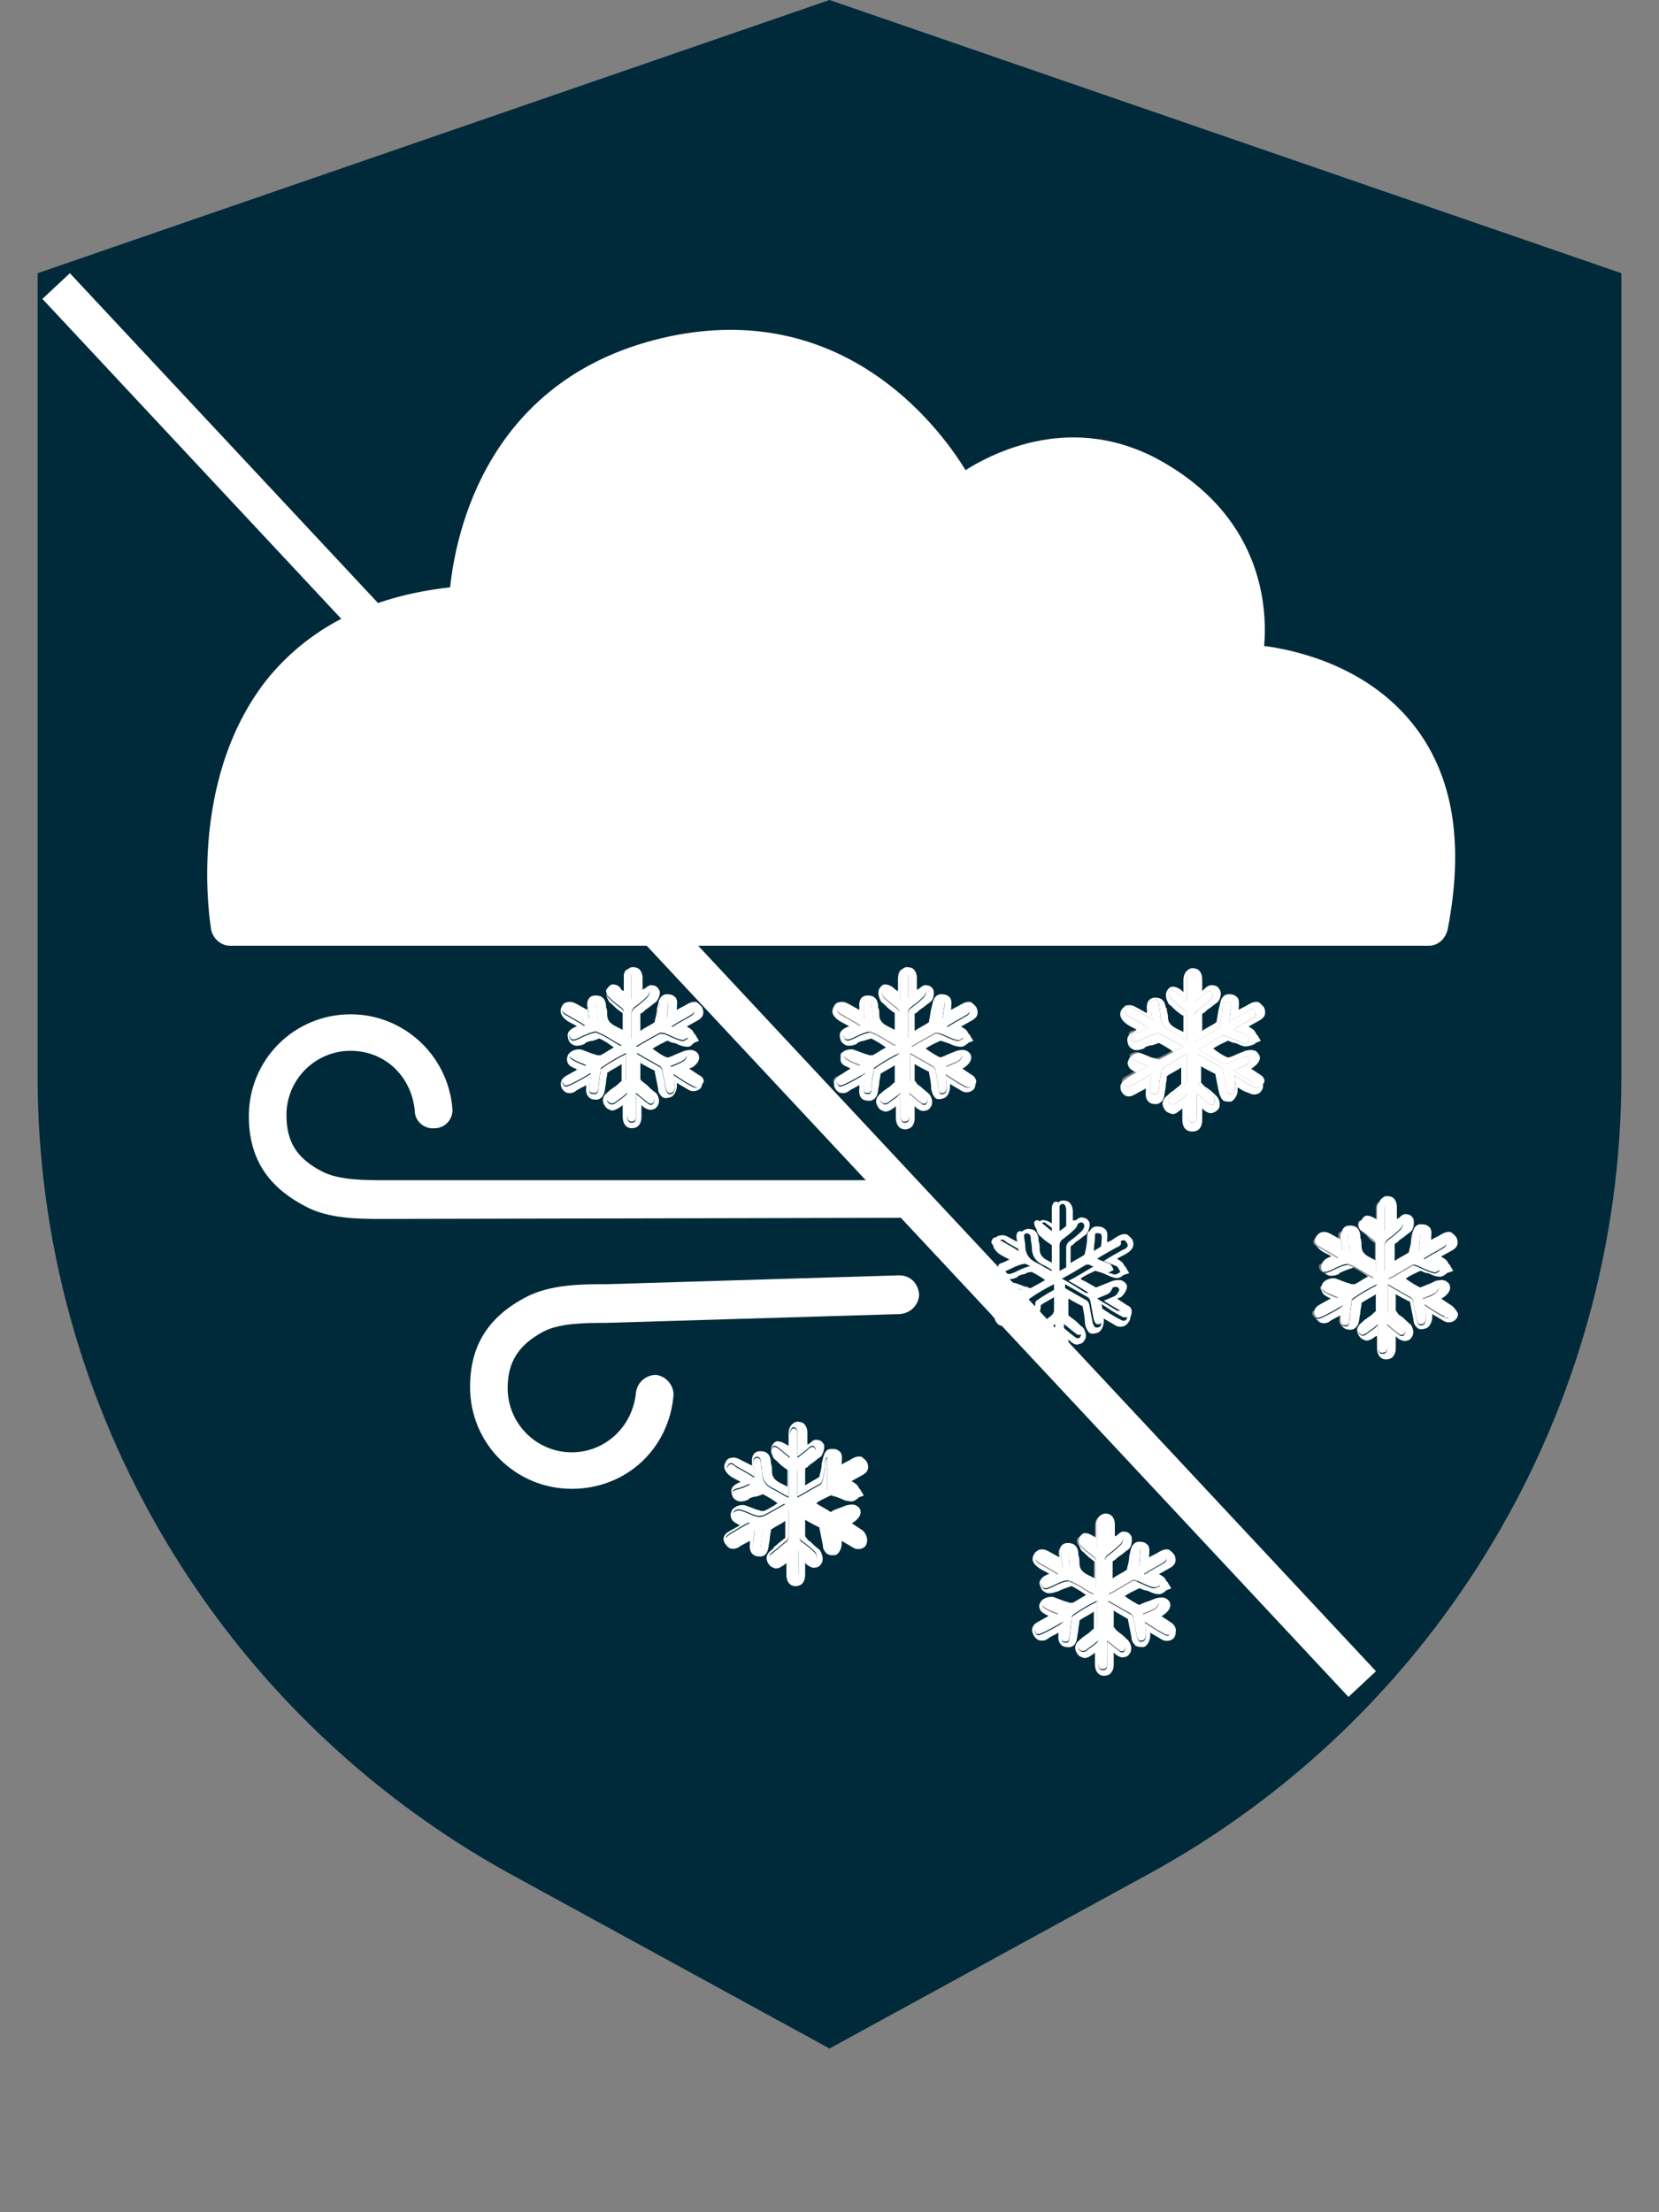
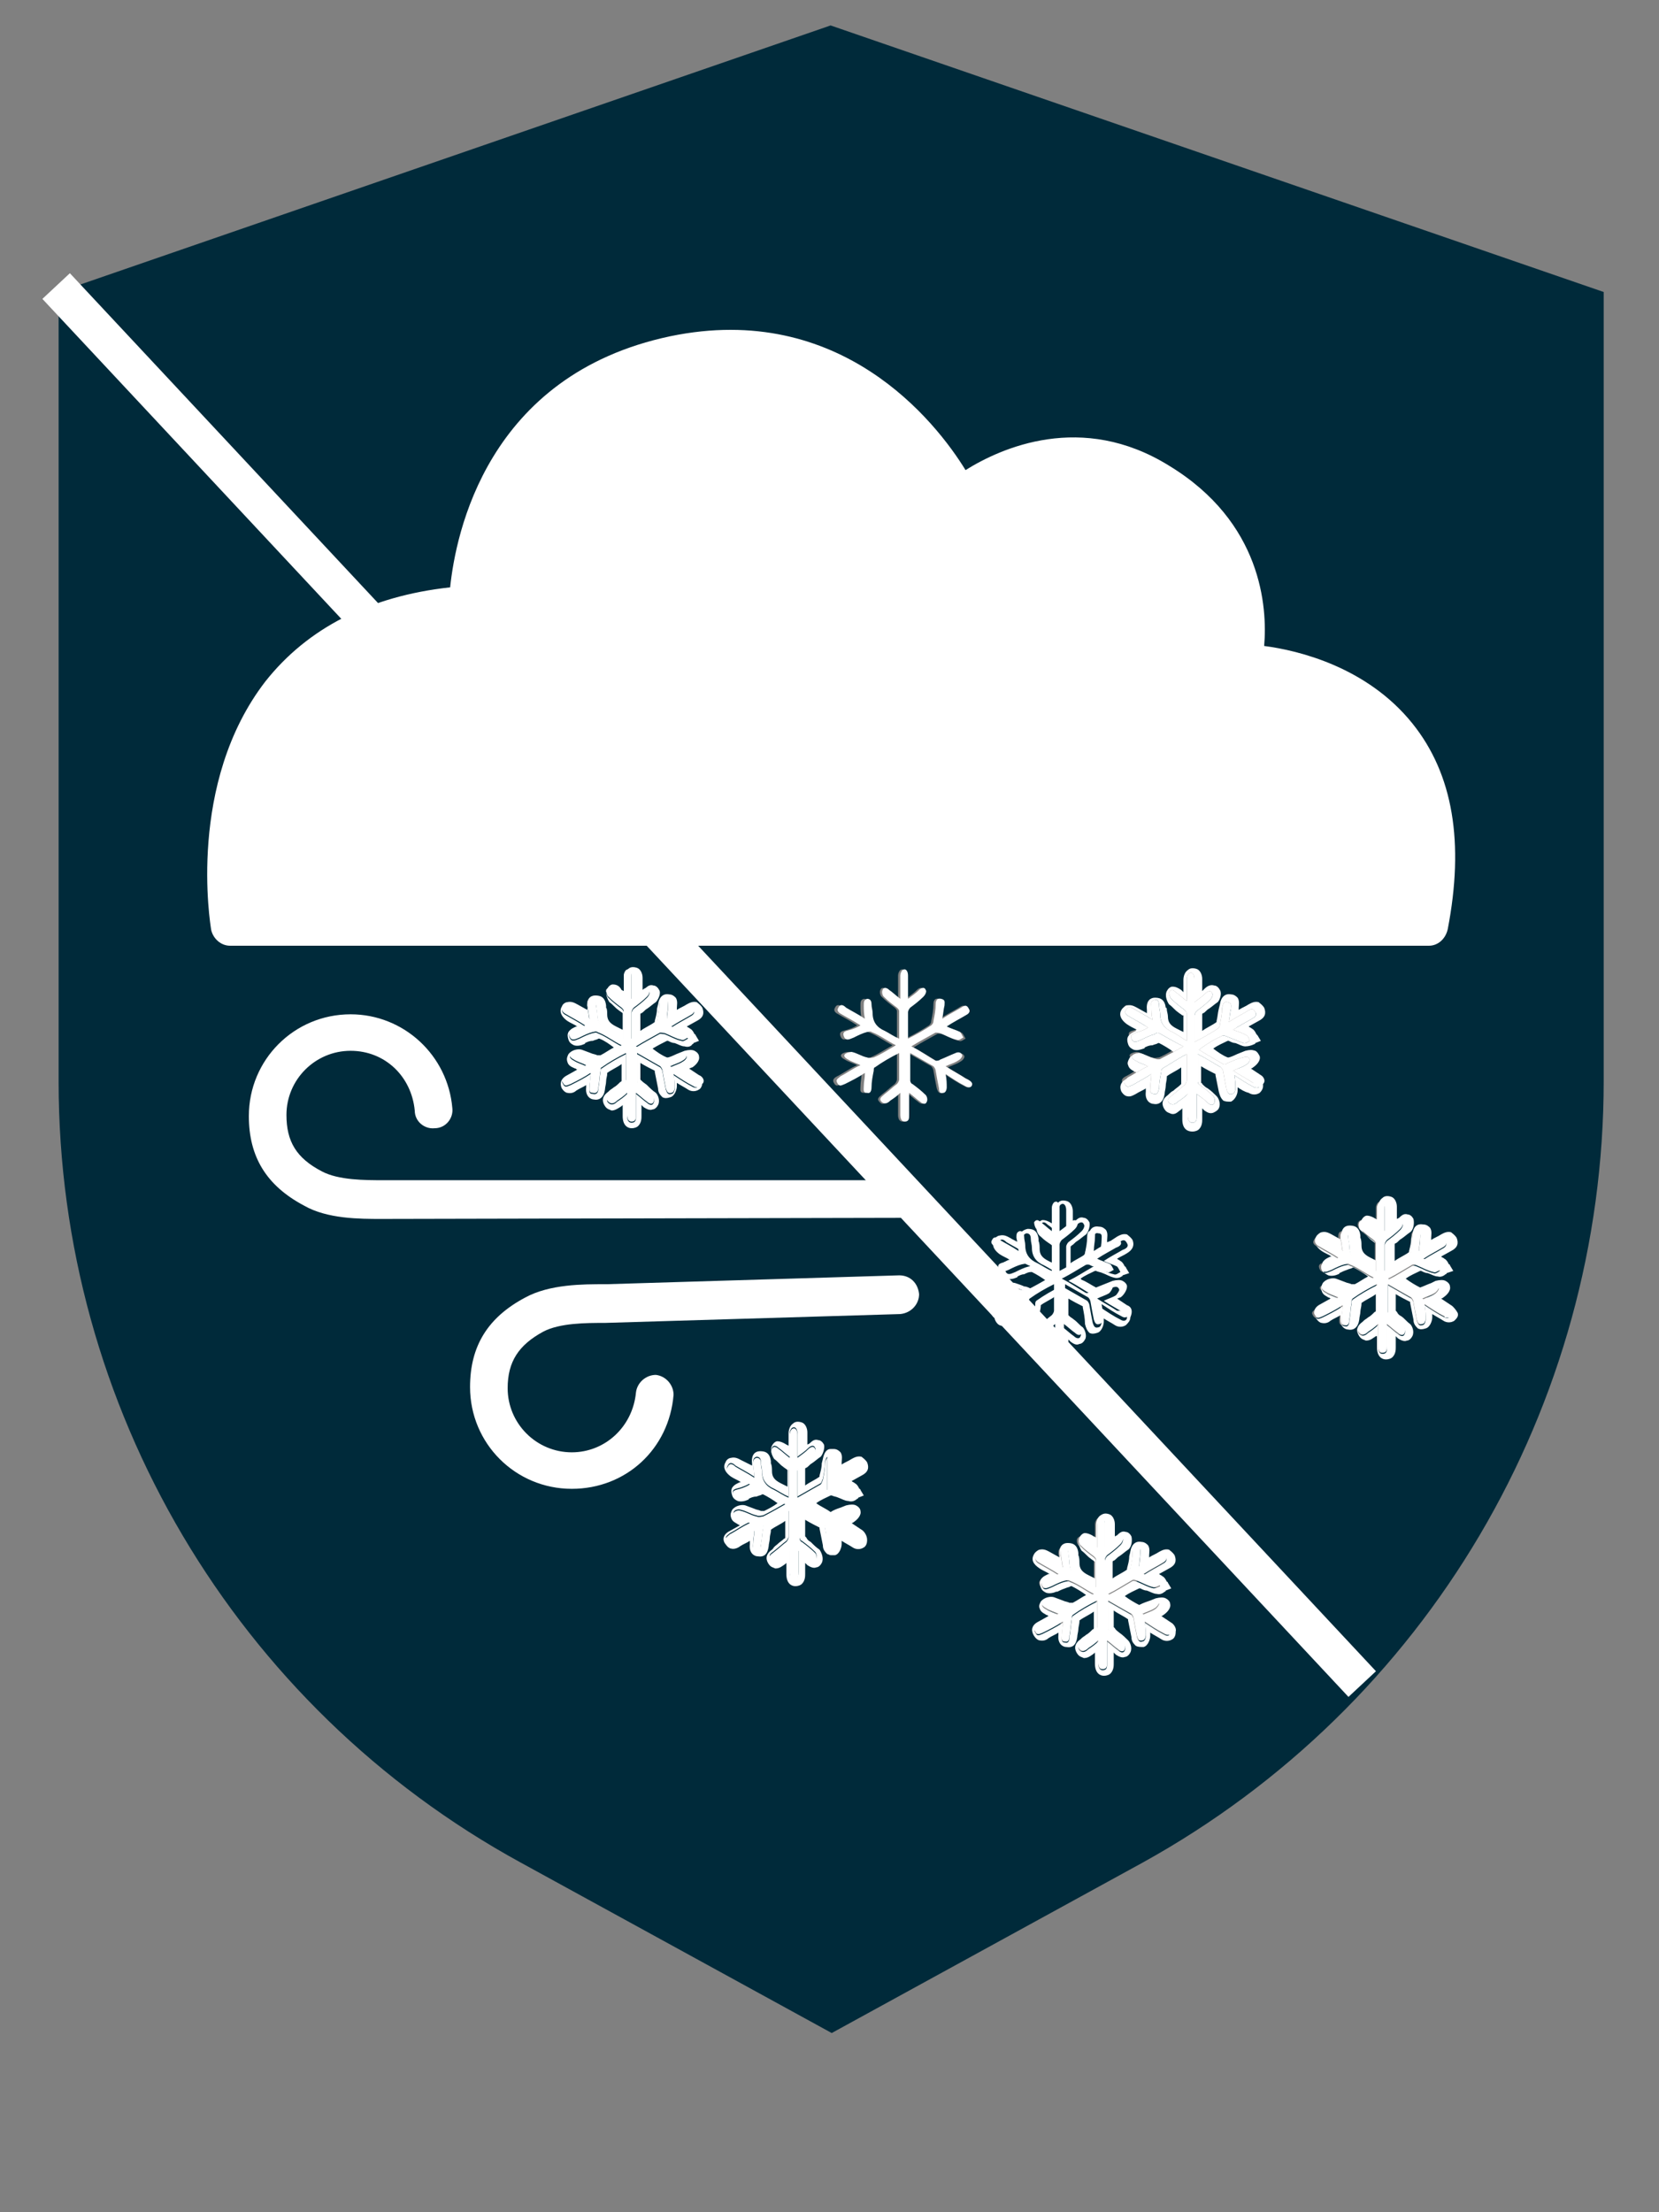
<svg xmlns="http://www.w3.org/2000/svg" id="Calque_1" x="0px" y="0px" viewBox="0 0 150 200" style="enable-background:new 0 0 150 200;" xml:space="preserve">
  <rect x="0" y="0" width="150" height="200" fill="#808080" stroke="none" />
  <style type="text/css">	.st0{fill:#002A3A;}	.st1{fill:#FFFFFF;}</style>
  <path class="st0" d="M75.1,2.3L75.1,2.3L5.3,26.4v71.4c0,29.4,16,56.5,41.8,70.6l28.1,15.4l0,0l28.1-15.4 C129,154.2,145,127.2,145,97.7V26.4L75.1,2.3z M87,93.4c0.1,0.1,0.2,0.3,0.3,0.5c-0.2,0.1-0.4,0.3-0.6,0.2c-0.5-0.1-1-0.4-1.5-0.6 c-0.1,0-0.4-0.1-0.5,0c-0.7,0.4-1.3,0.7-2.1,1.2c0.8,0.4,1.5,0.9,2.2,1.3c0.1,0,0.3,0,0.4-0.1c0.5-0.2,0.9-0.4,1.4-0.6 c0.2-0.1,0.5-0.1,0.6,0.2c0,0.2-0.2,0.4-0.4,0.5c-0.3,0.2-0.7,0.3-1.1,0.5c0.6,0.4,1.2,0.7,1.8,1.1c0.1,0.1,0.3,0.3,0.3,0.4 c0,0.3-0.3,0.4-0.6,0.2l0,0c-0.6-0.3-1.2-0.7-1.8-1.1c0.1,0.5,0.1,0.9,0.1,1.2c0,0.2-0.1,0.5-0.3,0.5c-0.3,0.1-0.4-0.1-0.5-0.4 c-0.1-0.5-0.2-1-0.3-1.6c0-0.1-0.1-0.3-0.2-0.4c-0.7-0.4-1.4-0.8-2.1-1.2c0,0.9,0,1.7,0,2.5c0,0.1,0.1,0.3,0.2,0.3 c0.4,0.3,0.8,0.6,1.2,1c0.1,0.1,0.2,0.4,0.1,0.6c-0.1,0.3-0.4,0.2-0.6,0c-0.3-0.2-0.6-0.5-1-0.8v2c0,0.3,0,0.6-0.4,0.6 c-0.3,0-0.4-0.3-0.4-0.6v-2c-0.3,0.3-0.6,0.5-0.9,0.7c-0.2,0.2-0.5,0.5-0.8,0.1c-0.3-0.3,0.1-0.5,0.3-0.7c0.4-0.3,0.7-0.6,1.1-0.9 c0.1-0.1,0.2-0.3,0.2-0.4c0-0.8,0-1.5,0-2.4c-0.8,0.4-1.5,0.8-2.2,1.3c-0.1,0-0.1,0.2-0.1,0.3c-0.1,0.5-0.2,1-0.2,1.5 c0,0.3-0.1,0.6-0.5,0.5c-0.4,0-0.3-0.3-0.3-0.6c0-0.4,0.1-0.7,0.1-1.2c-0.6,0.4-1.2,0.7-1.8,1c-0.3,0.1-0.5,0.3-0.7-0.1 c-0.2-0.3,0.1-0.5,0.3-0.6c0.6-0.3,1.1-0.7,1.8-1c-0.4-0.2-0.8-0.3-1.1-0.5c-0.2-0.1-0.5-0.3-0.3-0.5c0.1-0.1,0.4-0.2,0.6-0.2 c0.5,0.1,0.9,0.4,1.4,0.5c0.2,0.1,0.5,0,0.6,0c0.7-0.3,1.3-0.7,2-1.1c-0.8-0.4-1.4-0.9-2.2-1.2c-0.1-0.1-0.3,0-0.4,0 c-0.4,0.1-0.8,0.3-1.2,0.5c-0.3,0.1-0.7,0.4-0.9-0.1c-0.2-0.5,0.3-0.5,0.6-0.6c0.3-0.1,0.6-0.2,0.9-0.4c-0.6-0.4-1.2-0.7-1.7-1 c-0.2-0.1-0.5-0.3-0.3-0.6c0.2-0.4,0.5-0.2,0.7,0c0.5,0.3,1.1,0.6,1.7,1c-0.1-0.5-0.1-0.8-0.1-1.2c0-0.3,0-0.5,0.3-0.6 c0.3,0,0.4,0.2,0.5,0.5c0,0.3,0.1,0.5,0.1,0.8c0,0.8,0.4,1.3,1.1,1.6c0.4,0.2,0.8,0.5,1.3,0.7c0-0.9,0-1.7,0-2.5 c0-0.1-0.1-0.2-0.2-0.3c-0.4-0.3-0.8-0.6-1.2-1c-0.1-0.1-0.2-0.4-0.1-0.6c0.1-0.3,0.4-0.2,0.6,0c0.3,0.2,0.6,0.5,1,0.8 c0-0.8,0-1.4,0-2.1c0-0.2,0.1-0.4,0.2-0.5c0.3-0.2,0.5,0.1,0.5,0.5c0,0.7,0,1.3,0,2.1c0.4-0.3,0.7-0.5,1-0.8c0.2-0.2,0.5-0.3,0.6,0 c0.1,0.1,0,0.4-0.2,0.6c-0.4,0.4-0.8,0.7-1.2,1c-0.1,0.1-0.2,0.3-0.2,0.4c0,0.8,0,1.5,0,2.4c0.8-0.4,1.5-0.8,2.1-1.2 c0.1-0.1,0.2-0.2,0.2-0.4c0.1-0.5,0.2-1,0.2-1.5c0-0.3,0.1-0.6,0.5-0.5s0.3,0.3,0.3,0.6c-0.1,0.4-0.1,0.7-0.2,1.2 c0.6-0.4,1.2-0.7,1.7-1c0.3-0.2,0.5-0.3,0.7,0.1c0.2,0.3-0.1,0.5-0.3,0.6c-0.5,0.3-1.1,0.6-1.7,1C86.3,93.1,86.7,93.2,87,93.4z  M105,142.9c0.1,0.1,0.2,0.3,0.3,0.5c-0.2,0.1-0.4,0.2-0.6,0.2c-0.5-0.1-1-0.4-1.5-0.6c-0.2-0.1-0.4-0.1-0.5,0 c-0.7,0.4-1.3,0.8-2.1,1.2c0.8,0.4,1.5,0.9,2.2,1.3c0.1,0,0.3,0,0.4-0.1c0.5-0.2,0.9-0.4,1.4-0.6c0.3-0.1,0.5-0.1,0.6,0.2 c0,0.1-0.2,0.4-0.4,0.5c-0.3,0.2-0.7,0.3-1.1,0.5c0.6,0.4,1.2,0.7,1.8,1.1c0.1,0.1,0.3,0.3,0.3,0.4c0,0.3-0.3,0.4-0.6,0.2l0,0 c-0.6-0.3-1.2-0.7-1.8-1.1c0.1,0.5,0.1,0.9,0.1,1.2c0,0.2-0.1,0.5-0.3,0.5c-0.3,0.1-0.4-0.1-0.5-0.4c-0.1-0.5-0.2-1-0.3-1.6 c0-0.1-0.1-0.3-0.2-0.4c-0.7-0.4-1.4-0.8-2.1-1.2c0,0.9,0,1.7,0,2.5c0,0.1,0.1,0.3,0.2,0.3c0.4,0.3,0.8,0.6,1.2,1 c0.1,0.1,0.2,0.4,0.1,0.6c-0.1,0.3-0.4,0.2-0.6,0c-0.3-0.2-0.6-0.5-1-0.8c0,0.7,0,1.4,0,2c0,0.3,0,0.6-0.4,0.6 c-0.3,0-0.4-0.3-0.4-0.6c0-0.6,0-1.3,0-2c-0.3,0.3-0.6,0.5-0.9,0.7c-0.2,0.2-0.5,0.5-0.8,0.1s0.1-0.5,0.3-0.7 c0.4-0.3,0.7-0.6,1.1-0.9c0.1-0.1,0.2-0.3,0.2-0.4c0-0.8,0-1.5,0-2.4c-0.8,0.4-1.5,0.8-2.2,1.3c-0.1,0.1-0.1,0.2-0.1,0.4 c-0.1,0.5-0.1,1-0.2,1.5c0,0.3-0.1,0.6-0.5,0.5c-0.4,0-0.3-0.4-0.3-0.6c0-0.4,0.1-0.7,0.1-1.2c-0.6,0.4-1.2,0.7-1.8,1 c-0.3,0.1-0.5,0.3-0.7-0.1c-0.2-0.3,0.1-0.5,0.3-0.6c0.6-0.3,1.1-0.7,1.8-1c-0.4-0.2-0.8-0.3-1.1-0.5c-0.2-0.1-0.5-0.3-0.3-0.5 c0.1-0.1,0.4-0.2,0.6-0.2c0.5,0.1,0.9,0.4,1.4,0.5c0.2,0.1,0.5,0,0.6,0c0.6-0.3,1.3-0.7,2-1.1c-0.8-0.4-1.4-0.9-2.2-1.2 c-0.1-0.1-0.3,0-0.4,0c-0.4,0.1-0.8,0.3-1.2,0.5c-0.3,0.1-0.7,0.4-0.9-0.1c-0.2-0.5,0.3-0.5,0.6-0.6c0.3-0.1,0.6-0.2,0.9-0.4 c-0.6-0.4-1.2-0.7-1.7-1c-0.2-0.1-0.5-0.3-0.3-0.6c0.2-0.4,0.5-0.2,0.7,0c0.5,0.3,1.1,0.6,1.7,1c-0.1-0.5-0.1-0.8-0.2-1.2 c0-0.3,0-0.5,0.3-0.6c0.3,0,0.4,0.2,0.4,0.5s0.1,0.5,0.1,0.8c0,0.8,0.4,1.3,1.1,1.6c0.4,0.2,0.8,0.5,1.3,0.7c0-0.9,0-1.7,0-2.5 c0-0.1-0.1-0.2-0.2-0.3c-0.4-0.3-0.8-0.6-1.2-1c-0.1-0.1-0.2-0.4-0.1-0.6c0.2-0.3,0.4-0.2,0.6,0l1,0.8c0-0.8,0-1.4,0-2.1 c0-0.2,0.1-0.4,0.2-0.5c0.3-0.2,0.5,0,0.5,0.5c0,0.7,0,1.3,0,2.1c0.4-0.3,0.7-0.5,1-0.8c0.2-0.2,0.5-0.3,0.6,0 c0.1,0.1,0,0.5-0.2,0.6c-0.4,0.4-0.8,0.7-1.2,1c-0.1,0.1-0.2,0.3-0.2,0.4c0,0.8,0,1.5,0,2.4c0.8-0.4,1.4-0.8,2.1-1.2 c0.1-0.1,0.1-0.2,0.2-0.4c0.1-0.5,0.2-1,0.2-1.5c0-0.3,0.1-0.6,0.5-0.5c0.4,0,0.3,0.3,0.3,0.6c0,0.4-0.1,0.7-0.1,1.2 c0.6-0.4,1.2-0.7,1.7-1c0.3-0.1,0.5-0.3,0.7,0.1c0.2,0.3-0.1,0.5-0.3,0.6c-0.5,0.3-1.1,0.6-1.7,1C104.3,142.6,104.7,142.8,105,142.9 z M113.1,93.4c0.1,0.1,0.2,0.3,0.3,0.5c-0.2,0.1-0.4,0.3-0.6,0.2c-0.5-0.1-1-0.4-1.5-0.6c-0.1,0-0.4-0.1-0.5,0 c-0.7,0.4-1.3,0.7-2.1,1.2c0.8,0.4,1.5,0.9,2.2,1.3c0.1,0,0.3,0,0.4-0.1c0.5-0.2,0.9-0.4,1.4-0.6c0.2-0.1,0.5-0.1,0.6,0.2 c0,0.2-0.2,0.4-0.4,0.5c-0.3,0.2-0.7,0.3-1.1,0.5c0.6,0.4,1.2,0.7,1.8,1.1c0.1,0.1,0.3,0.3,0.3,0.4c0,0.3-0.3,0.4-0.6,0.2l0,0 c-0.6-0.3-1.2-0.7-1.8-1.1c0.1,0.5,0.1,0.9,0.1,1.2c0,0.2-0.1,0.5-0.3,0.5c-0.3,0.1-0.4-0.1-0.5-0.4c-0.1-0.5-0.2-1-0.3-1.6 c0-0.1-0.1-0.3-0.2-0.4c-0.7-0.4-1.4-0.8-2.1-1.2c0,0.9,0,1.7,0,2.5c0,0.1,0.1,0.3,0.2,0.3c0.4,0.3,0.8,0.6,1.2,1 c0.1,0.1,0.2,0.4,0.1,0.6c-0.1,0.3-0.4,0.2-0.6,0c-0.3-0.2-0.6-0.5-1-0.8v2c0,0.3,0,0.6-0.4,0.6c-0.3,0-0.4-0.3-0.4-0.6v-2 c-0.3,0.3-0.6,0.5-0.9,0.7c-0.2,0.2-0.5,0.5-0.8,0.1c-0.3-0.3,0.1-0.5,0.3-0.7c0.4-0.3,0.7-0.6,1.1-0.9c0.1-0.1,0.2-0.3,0.2-0.4 c0-0.8,0-1.5,0-2.4c-0.8,0.4-1.5,0.8-2.2,1.3c-0.1,0-0.1,0.2-0.1,0.3c-0.1,0.5-0.2,1-0.2,1.5c0,0.3-0.1,0.6-0.5,0.5 c-0.4,0-0.3-0.3-0.3-0.6c0-0.4,0.1-0.7,0.1-1.2c-0.6,0.4-1.2,0.7-1.8,1c-0.3,0.1-0.5,0.3-0.7-0.1c-0.2-0.3,0.1-0.5,0.3-0.6 c0.6-0.3,1.1-0.7,1.8-1c-0.4-0.2-0.8-0.3-1.1-0.5c-0.2-0.1-0.5-0.3-0.3-0.5c0.1-0.1,0.4-0.2,0.6-0.2c0.5,0.1,0.9,0.4,1.4,0.5 c0.2,0.1,0.5,0,0.6,0c0.7-0.3,1.3-0.7,2-1.1c-0.8-0.4-1.4-0.9-2.2-1.2c-0.1-0.1-0.3,0-0.4,0c-0.4,0.1-0.8,0.3-1.2,0.5 c-0.3,0.1-0.7,0.4-0.9-0.1c-0.2-0.5,0.3-0.5,0.6-0.6c0.3-0.1,0.6-0.2,0.9-0.4c-0.6-0.4-1.2-0.7-1.7-1c-0.2-0.1-0.5-0.3-0.3-0.6 c0.2-0.4,0.5-0.2,0.7,0c0.5,0.3,1.1,0.6,1.7,1c-0.1-0.5-0.1-0.8-0.1-1.2c0-0.3,0-0.5,0.3-0.6c0.3,0,0.4,0.2,0.5,0.5 c0,0.3,0.1,0.5,0.1,0.8c0,0.8,0.4,1.3,1.1,1.6c0.4,0.2,0.8,0.5,1.3,0.7c0-0.9,0-1.7,0-2.5c0-0.1-0.1-0.2-0.2-0.3 c-0.4-0.3-0.8-0.6-1.2-1c-0.1-0.1-0.2-0.4-0.1-0.6c0.1-0.3,0.4-0.2,0.6,0c0.3,0.2,0.6,0.5,1,0.8c0-0.8,0-1.4,0-2.1 c0-0.2,0.1-0.4,0.2-0.5c0.3-0.2,0.5,0.1,0.5,0.5c0,0.7,0,1.3,0,2.1c0.4-0.3,0.7-0.5,1-0.8c0.2-0.2,0.5-0.3,0.6,0 c0.1,0.1,0,0.4-0.2,0.6c-0.4,0.4-0.8,0.7-1.2,1c-0.1,0.1-0.2,0.3-0.2,0.4c0,0.8,0,1.5,0,2.4c0.8-0.4,1.5-0.8,2.1-1.2 c0.1-0.1,0.2-0.2,0.2-0.4c0.1-0.5,0.2-1,0.2-1.5c0-0.3,0.1-0.6,0.5-0.5c0.4,0,0.3,0.3,0.3,0.6c-0.1,0.4-0.1,0.7-0.2,1.2 c0.6-0.4,1.2-0.7,1.7-1c0.3-0.2,0.5-0.3,0.7,0.1c0.2,0.3-0.1,0.5-0.3,0.6c-0.5,0.3-1.1,0.6-1.7,1C112.4,93.1,112.8,93.2,113.1,93.4z  M130.3,114.2c0.1,0.1,0.2,0.3,0.3,0.5c-0.2,0.1-0.4,0.3-0.6,0.2c-0.5-0.1-1-0.4-1.5-0.6c-0.2-0.1-0.4-0.1-0.5,0 c-0.7,0.4-1.3,0.8-2.1,1.2c0.8,0.4,1.5,0.9,2.2,1.3c0.1,0,0.3,0,0.4-0.1c0.5-0.2,0.9-0.4,1.4-0.6c0.3-0.1,0.5-0.1,0.6,0.2 c0,0.1-0.2,0.4-0.4,0.5c-0.3,0.2-0.7,0.3-1.1,0.5c0.6,0.4,1.2,0.7,1.8,1.1c0.1,0.1,0.3,0.3,0.3,0.4c0,0.3-0.3,0.4-0.6,0.2l0,0 c-0.6-0.3-1.2-0.7-1.8-1.1c0.1,0.5,0.1,0.9,0.1,1.3c0,0.2-0.1,0.5-0.3,0.5c-0.3,0.1-0.4-0.1-0.5-0.4c-0.1-0.5-0.2-1-0.3-1.6 c0-0.1-0.1-0.3-0.2-0.4c-0.7-0.4-1.4-0.8-2.1-1.2c0,0.9,0,1.7,0,2.5c0,0.1,0.1,0.3,0.2,0.3c0.4,0.3,0.8,0.6,1.2,1 c0.1,0.1,0.2,0.4,0.1,0.6c-0.1,0.3-0.4,0.2-0.6,0c-0.3-0.2-0.6-0.5-1-0.8c0,0.7,0,1.4,0,2c0,0.3,0,0.6-0.4,0.6 c-0.3,0-0.4-0.3-0.4-0.6c0-0.6,0-1.3,0-2c-0.3,0.3-0.6,0.5-0.9,0.7c-0.2,0.2-0.5,0.5-0.8,0.1s0.1-0.5,0.3-0.7 c0.4-0.3,0.7-0.6,1.1-0.9c0.1-0.1,0.2-0.3,0.2-0.4c0-0.8,0-1.5,0-2.4c-0.8,0.4-1.5,0.8-2.2,1.3c-0.1,0.1-0.1,0.2-0.1,0.4 c-0.1,0.5-0.1,1-0.2,1.5c0,0.3-0.1,0.6-0.5,0.5c-0.4,0-0.3-0.4-0.3-0.6c0-0.4,0.1-0.7,0.1-1.2c-0.6,0.4-1.2,0.7-1.8,1 c-0.3,0.1-0.5,0.3-0.7-0.1c-0.2-0.3,0.1-0.4,0.3-0.6c0.6-0.3,1.1-0.7,1.8-1c-0.4-0.2-0.8-0.3-1.1-0.5c-0.2-0.1-0.5-0.3-0.3-0.5 c0.1-0.1,0.4-0.2,0.6-0.2c0.5,0.1,0.9,0.4,1.4,0.5c0.2,0.1,0.5,0,0.6,0c0.6-0.3,1.3-0.7,2-1.1c-0.8-0.4-1.4-0.9-2.2-1.2 c-0.1-0.1-0.3,0-0.4,0c-0.4,0.1-0.8,0.3-1.2,0.5c-0.3,0.1-0.7,0.4-0.9-0.1c-0.2-0.5,0.3-0.5,0.6-0.6c0.3-0.1,0.6-0.2,0.9-0.4 c-0.6-0.4-1.2-0.7-1.7-1c-0.2-0.1-0.5-0.3-0.3-0.6c0.2-0.4,0.5-0.2,0.7,0c0.5,0.3,1.1,0.6,1.7,1c-0.1-0.5-0.1-0.8-0.2-1.2 c0-0.3,0-0.5,0.3-0.6c0.3,0,0.4,0.2,0.5,0.5s0.1,0.5,0.1,0.8c0,0.8,0.4,1.3,1.1,1.6c0.4,0.2,0.8,0.5,1.3,0.7c0-0.9,0-1.7,0-2.5 c0-0.1-0.1-0.2-0.2-0.3c-0.4-0.3-0.8-0.6-1.2-1c-0.1-0.1-0.2-0.4-0.1-0.6c0.2-0.3,0.4-0.2,0.6,0l1,0.8c0-0.8,0-1.4,0-2.1 c0-0.2,0.1-0.4,0.2-0.5c0.3-0.2,0.5,0.1,0.5,0.5c0,0.7,0,1.3,0,2.1c0.4-0.3,0.7-0.5,1-0.8c0.2-0.2,0.5-0.3,0.6,0 c0.1,0.1,0,0.4-0.2,0.6c-0.4,0.4-0.8,0.7-1.2,1c-0.1,0.1-0.2,0.3-0.2,0.4c0,0.8,0,1.6,0,2.4c0.8-0.4,1.4-0.8,2.1-1.2 c0.1-0.1,0.1-0.2,0.2-0.4c0.1-0.5,0.2-1,0.2-1.5c0-0.3,0.1-0.6,0.5-0.5c0.4,0,0.3,0.3,0.3,0.6c0,0.4-0.1,0.7-0.1,1.2 c0.6-0.4,1.2-0.7,1.7-1c0.3-0.2,0.5-0.3,0.7,0.1c0.2,0.3-0.1,0.5-0.3,0.6c-0.5,0.3-1.1,0.6-1.7,1C129.6,113.9,130,114,130.3,114.2z" />
  <g>
    <path class="st1" d="M129.2,83.8H20.8c0,0-4.8-27.2,21.5-29.1c0,0-0.1-18.6,18.6-22.6C78.9,28.3,86.8,45,86.8,45s8.4-7.3,18.1-1.4  c10.2,6.3,7.5,16.4,7.5,16.4S133.8,60.5,129.2,83.8L129.2,83.8z" />
    <path class="st1" d="M129.2,85.5H20.8c-0.8,0-1.5-0.6-1.7-1.4C19,83.5,16.9,70.8,24,61.6c3.8-4.8,9.4-7.7,16.7-8.5  c0.5-4.8,3.3-19.2,19.9-22.7c15.4-3.2,24,7.7,26.7,12.1c3.2-2,10.5-5.3,18.4-0.4c8.4,5.1,8.9,12.8,8.6,16.3c3.1,0.4,9.3,1.9,13.4,7  c3.7,4.6,4.7,10.8,3.2,18.6C130.7,84.9,130,85.5,129.2,85.5L129.2,85.5z M22.3,82.1h105.4c1-6.1,0.1-11-2.7-14.5  c-4.5-5.7-12.6-5.9-12.7-5.9c-0.5,0-1-0.3-1.3-0.7s-0.4-1-0.3-1.5c0.1-0.4,2.2-9-6.8-14.5c-8.4-5.1-15.7,1-16.1,1.3  s-0.9,0.5-1.5,0.4c-0.5-0.1-1-0.5-1.2-0.9c-0.3-0.6-7.6-15.4-23.9-11.9C44.2,37.4,44,54,44.1,54.7c0,0.9-0.7,1.6-1.6,1.7  c-7.1,0.5-12.4,3-15.8,7.4C21.8,70.1,22,78.7,22.3,82.1L22.3,82.1z" />
  </g>
-   <path class="st0" d="M75,185.2l-28.9-15.8C19.8,154.9,3.4,127.3,3.4,97.3V24.7L75,0l71.6,24.7v72.6c0,30-16.4,57.7-42.7,72.1 L75,185.2L75,185.2z M6.8,27.1v70.2c0,28.8,15.7,55.3,40.9,69.1L75,181.3l27.2-14.9c25.2-13.8,40.9-40.3,40.9-69.1V27.1L75,3.6 L6.8,27.1z" />
  <rect x="62.4" y="2.6" transform="matrix(0.731 -0.683 0.683 0.731 -43.558 67.741)" class="st1" width="3.4" height="172.9" />
  <g id="l6HpVT">
    <g>
      <path class="st1" d="M63.2,97.2c-0.3-0.2-0.6-0.4-0.9-0.6c0.1,0,0.2-0.1,0.3-0.1c0.3-0.2,0.7-0.6,0.6-1c0-0.2-0.2-0.4-0.4-0.5   s-0.5-0.1-0.9,0l-0.5,0.2c-0.3,0.1-0.6,0.3-1,0.4c0,0,0,0-0.1,0c-0.5-0.2-0.9-0.5-1.3-0.8c0.5-0.3,0.9-0.5,1.3-0.7h0.1   c0.2,0.1,0.4,0.2,0.6,0.2c0.3,0.1,0.6,0.3,0.9,0.3c0.3,0.1,0.6,0,0.7-0.2c0,0,0.1,0,0.1-0.1l0.5-0.2l-0.3-0.5c0,0,0-0.1-0.1-0.1   c-0.1-0.2-0.2-0.4-0.4-0.5c-0.1-0.1-0.2-0.1-0.3-0.2l0.9-0.5c0.6-0.3,0.7-0.7,0.5-1.2c-0.2-0.3-0.4-0.4-0.5-0.5   c-0.4-0.1-0.7,0.1-0.9,0.2c-0.3,0.2-0.6,0.3-0.9,0.5c0-0.1,0-0.1,0-0.2c0-0.2,0.1-0.6-0.1-0.9c-0.1-0.1-0.3-0.3-0.6-0.3   c-0.5-0.1-0.9,0.2-1,0.9l-0.1,0.4c0,0.4-0.1,0.7-0.2,1.1v0.1c-0.4,0.3-0.9,0.5-1.3,0.8c0-0.5,0-1,0-1.5c0,0,0-0.1,0.1-0.1   c0.2-0.1,0.3-0.3,0.5-0.4c0.3-0.2,0.5-0.4,0.8-0.6c0.2-0.2,0.5-0.8,0.3-1.1c-0.1-0.2-0.3-0.4-0.5-0.4c-0.3-0.1-0.5,0-0.8,0.3   l-0.2,0.1c0-0.4,0-0.7,0-1.1s-0.2-0.8-0.5-0.9s-0.6-0.1-0.8,0.1c-0.3,0.2-0.4,0.6-0.4,0.9s0,0.7,0,1.1l-0.2-0.1   C56,89.1,55.7,89,55.4,89c-0.2,0-0.4,0.2-0.5,0.4c-0.2,0.4,0,0.9,0.2,1.2c0.3,0.2,0.5,0.5,0.8,0.7c0.1,0.1,0.3,0.2,0.4,0.3l0,0   c0,0.5,0,1,0,1.5c-0.2-0.1-0.4-0.2-0.6-0.3c-0.6-0.3-0.8-0.6-0.8-1.1c0-0.2,0-0.5-0.1-0.6c0-0.1,0-0.2,0-0.2   c-0.1-0.9-0.7-0.9-1-0.9c-0.4,0-0.8,0.3-0.7,1.1v0.2l-0.9-0.5c-0.2-0.1-0.5-0.3-0.9-0.2c-0.1,0-0.4,0.1-0.5,0.4   c-0.2,0.3-0.2,0.8,0.5,1.3c0.3,0.2,0.6,0.3,0.9,0.5l0,0h-0.1c-0.2,0.1-0.5,0.2-0.7,0.5c-0.1,0.2-0.1,0.4,0,0.7   c0.1,0.3,0.3,0.4,0.5,0.5c0.3,0.1,0.7,0,0.9-0.1c0,0,0.1,0,0.1-0.1c0.2-0.1,0.4-0.2,0.7-0.2c0.2-0.1,0.4-0.1,0.5-0.2h0.1   c0.5,0.2,0.9,0.5,1.3,0.8c-0.4,0.2-0.8,0.5-1.2,0.7c0,0-0.2,0-0.3,0c-0.2-0.1-0.4-0.1-0.6-0.2c-0.3-0.1-0.5-0.2-0.8-0.3   c-0.3-0.1-0.9,0-1.2,0.4c-0.1,0.2-0.2,0.4-0.1,0.7c0.1,0.4,0.5,0.5,0.7,0.6c0.1,0,0.1,0.1,0.2,0.1l-0.9,0.5   c-0.8,0.4-0.6,1-0.5,1.2c0.2,0.3,0.4,0.4,0.5,0.4c0.4,0.1,0.7-0.1,0.8-0.2c0.3-0.2,0.6-0.3,0.9-0.5c0,0.1,0,0.2,0,0.2   c-0.1,0.8,0.4,1.1,0.7,1.1c0.5,0.1,0.9-0.2,1-0.9c0-0.2,0.1-0.5,0.1-0.7c0-0.3,0.1-0.5,0.1-0.7c0,0,0,0,0-0.1   c0.4-0.3,0.9-0.5,1.3-0.8c0,0.5,0,1,0,1.5c0,0,0,0.1-0.1,0.1c-0.2,0.2-0.4,0.4-0.6,0.5c-0.1,0.1-0.3,0.2-0.4,0.3L55,98.7   c-0.7,0.5-0.5,1-0.3,1.3s0.4,0.3,0.6,0.4c0.3,0,0.6-0.2,0.9-0.4l0.1-0.1c0,0.3,0,0.7,0,1c0,0.9,0.5,1.1,0.8,1.1l0,0   c0.3,0,0.5-0.1,0.6-0.2c0.3-0.3,0.3-0.7,0.3-0.9v-1l0.2,0.2c0.3,0.2,0.6,0.3,0.8,0.2c0.2,0,0.4-0.2,0.5-0.4c0.2-0.4,0-0.9-0.2-1.1   c-0.3-0.2-0.5-0.4-0.8-0.7c-0.1-0.1-0.3-0.2-0.5-0.4c0,0,0,0-0.1-0.1c0-0.5,0-1,0-1.5c0.5,0.3,0.9,0.5,1.3,0.7c0,0,0,0,0,0.1   c0.1,0.5,0.2,1,0.3,1.5c0,0.4,0.2,0.6,0.4,0.8c0.2,0.1,0.4,0.1,0.7,0c0.4-0.1,0.6-0.7,0.6-1c0-0.1,0-0.2,0-0.3   c0.3,0.2,0.7,0.4,1,0.6s0.7,0.2,1,0c0.2-0.1,0.3-0.4,0.3-0.6V98C63.8,97.7,63.5,97.3,63.2,97.2L63.2,97.2z M62.7,98.3   c-0.6-0.3-1.2-0.7-1.8-1.1c0.1,0.5,0.1,0.9,0.1,1.2c0,0.2-0.1,0.5-0.3,0.5c-0.3,0.1-0.4-0.1-0.5-0.4c-0.1-0.5-0.2-1-0.3-1.6   c0-0.1-0.1-0.3-0.2-0.4c-0.7-0.4-1.4-0.8-2.1-1.2c0,0.9,0,1.7,0,2.5c0,0.1,0.1,0.3,0.2,0.3c0.4,0.3,0.8,0.6,1.2,1   c0.1,0.1,0.2,0.4,0.1,0.6c-0.1,0.3-0.4,0.2-0.6,0c-0.3-0.2-0.6-0.5-1-0.8c0,0.7,0,1.4,0,2c0,0.3,0,0.6-0.4,0.6   c-0.3,0-0.4-0.3-0.4-0.6c0-0.6,0-1.3,0-2c-0.3,0.3-0.6,0.5-0.9,0.7c-0.2,0.2-0.5,0.4-0.8,0.1s0.1-0.5,0.3-0.7   c0.4-0.3,0.7-0.6,1.1-0.9c0.1-0.1,0.2-0.3,0.2-0.4c0-0.8,0-1.5,0-2.4c-0.8,0.4-1.5,0.8-2.2,1.3c-0.1,0-0.1,0.2-0.1,0.3   c-0.1,0.5-0.1,1-0.2,1.5c0,0.3-0.1,0.6-0.5,0.5c-0.4,0-0.3-0.3-0.3-0.6c0-0.4,0.1-0.7,0.1-1.2c-0.6,0.4-1.2,0.7-1.8,1   c-0.3,0.1-0.5,0.3-0.7-0.1c-0.2-0.3,0.1-0.4,0.3-0.6c0.6-0.3,1.1-0.7,1.8-1c-0.4-0.2-0.8-0.3-1.1-0.5c-0.2-0.1-0.5-0.3-0.3-0.5   c0.1-0.1,0.4-0.2,0.6-0.2c0.5,0.1,0.9,0.4,1.4,0.5c0.2,0.1,0.5,0,0.6,0c0.6-0.3,1.3-0.7,2-1.1c-0.8-0.4-1.4-0.9-2.2-1.2   c-0.1-0.1-0.3,0-0.4,0c-0.4,0.1-0.8,0.3-1.2,0.5c-0.3,0.1-0.7,0.4-0.9-0.1s0.3-0.5,0.5-0.6s0.6-0.2,0.9-0.4   c-0.6-0.4-1.2-0.7-1.7-1c-0.2-0.1-0.5-0.3-0.3-0.6c0.2-0.4,0.5-0.2,0.7,0c0.5,0.3,1.1,0.6,1.7,1c-0.1-0.5-0.1-0.8-0.2-1.2   c0-0.3,0-0.5,0.3-0.6c0.3,0,0.4,0.2,0.5,0.5c0,0.3,0.1,0.5,0.1,0.8c0,0.8,0.4,1.3,1.1,1.6c0.4,0.2,0.8,0.5,1.3,0.7   c0-0.9,0-1.7,0-2.5c0-0.1-0.1-0.2-0.2-0.3c-0.4-0.3-0.8-0.6-1.2-1c-0.1-0.1-0.2-0.4-0.2-0.6c0.2-0.3,0.4-0.2,0.6,0l1,0.8   c0-0.8,0-1.4,0-2.1c0-0.2,0.1-0.4,0.2-0.5c0.3-0.2,0.5,0.1,0.5,0.5c0,0.7,0,1.3,0,2.1c0.4-0.3,0.7-0.5,1-0.8   c0.2-0.2,0.5-0.3,0.6,0c0.1,0.1,0,0.4-0.2,0.6c-0.4,0.4-0.8,0.7-1.2,1c-0.1,0.1-0.2,0.3-0.2,0.4c0,0.8,0,1.5,0,2.4   c0.8-0.4,1.4-0.8,2.1-1.2c0.1-0.1,0.1-0.2,0.2-0.4c0.1-0.5,0.2-1,0.2-1.5c0-0.3,0.1-0.6,0.5-0.5s0.3,0.3,0.3,0.6   c0,0.4-0.1,0.7-0.1,1.2c0.6-0.4,1.2-0.7,1.7-1c0.3-0.2,0.5-0.3,0.7,0.1c0.2,0.3-0.1,0.5-0.3,0.6c-0.5,0.3-1.1,0.6-1.7,1   c0.5,0.2,0.8,0.3,1.2,0.5c0.1,0.1,0.2,0.3,0.3,0.5c-0.2,0.1-0.4,0.3-0.6,0.2c-0.5-0.1-1-0.4-1.5-0.6c-0.2,0-0.4-0.1-0.5,0   c-0.7,0.4-1.3,0.7-2.1,1.2c0.8,0.4,1.5,0.9,2.2,1.3c0.1,0,0.3,0,0.4-0.1c0.5-0.2,0.9-0.4,1.4-0.6c0.3-0.1,0.5-0.1,0.6,0.2   c0,0.2-0.2,0.4-0.4,0.5c-0.3,0.2-0.7,0.3-1.1,0.5c0.6,0.4,1.2,0.7,1.8,1.1c0.1,0.1,0.3,0.3,0.3,0.4C63.3,98.3,63,98.4,62.7,98.3   L62.7,98.3z" />
      <path class="st1" d="M63.3,98c0,0.3-0.3,0.4-0.6,0.2c-0.6-0.3-1.2-0.7-1.8-1.1C61,97.6,61,98,61,98.3c0,0.2-0.1,0.5-0.3,0.5   c-0.3,0.1-0.4-0.1-0.5-0.4c-0.1-0.5-0.2-1-0.3-1.6c0-0.1-0.1-0.3-0.2-0.4c-0.7-0.4-1.4-0.8-2.1-1.2c0,0.9,0,1.7,0,2.5   c0,0.1,0.1,0.3,0.2,0.3c0.4,0.3,0.8,0.6,1.2,1c0.1,0.1,0.2,0.4,0.1,0.6c-0.1,0.3-0.4,0.2-0.6,0c-0.3-0.2-0.6-0.5-1-0.8   c0,0.7,0,1.4,0,2c0,0.3,0,0.6-0.4,0.6c-0.3,0-0.4-0.3-0.4-0.6c0-0.6,0-1.3,0-2c-0.3,0.3-0.6,0.5-0.9,0.7c-0.2,0.2-0.5,0.4-0.8,0.1   s0.1-0.5,0.3-0.7c0.4-0.3,0.7-0.6,1.1-0.9c0.1-0.1,0.2-0.3,0.2-0.4c0-0.8,0-1.5,0-2.4c-0.8,0.4-1.5,0.8-2.2,1.3   c-0.1,0-0.1,0.2-0.1,0.3c-0.1,0.5-0.1,1-0.2,1.5c0,0.3-0.1,0.6-0.5,0.5c-0.4,0-0.3-0.3-0.3-0.6c0-0.4,0.1-0.7,0.1-1.2   c-0.6,0.4-1.2,0.7-1.8,1c-0.3,0.1-0.5,0.3-0.7-0.1c-0.2-0.3,0.1-0.4,0.3-0.6c0.6-0.3,1.1-0.7,1.8-1c-0.4-0.2-0.8-0.3-1.1-0.5   c-0.2-0.1-0.5-0.3-0.3-0.5c0.1-0.1,0.4-0.2,0.6-0.2c0.5,0.1,0.9,0.4,1.4,0.5c0.2,0.1,0.5,0,0.6,0c0.6-0.3,1.3-0.7,2-1.1   c-0.8-0.4-1.4-0.9-2.2-1.2c-0.1-0.1-0.3,0-0.4,0c-0.4,0.1-0.8,0.3-1.2,0.5c-0.3,0.1-0.7,0.4-0.9-0.1s0.3-0.5,0.5-0.6   s0.6-0.2,0.9-0.4c-0.6-0.4-1.2-0.7-1.7-1c-0.2-0.1-0.5-0.3-0.3-0.6c0.2-0.4,0.5-0.2,0.7,0c0.5,0.3,1.1,0.6,1.7,1   c-0.1-0.5-0.1-0.8-0.2-1.2c0-0.3,0-0.5,0.3-0.6c0.3,0,0.4,0.2,0.5,0.5c0,0.3,0.1,0.5,0.1,0.8c0,0.8,0.4,1.3,1.1,1.6   c0.4,0.2,0.8,0.5,1.3,0.7c0-0.9,0-1.7,0-2.5c0-0.1-0.1-0.2-0.2-0.3c-0.4-0.3-0.8-0.6-1.2-1c-0.1-0.1-0.2-0.4-0.2-0.6   c0.2-0.3,0.4-0.2,0.6,0l1,0.8c0-0.8,0-1.4,0-2.1c0-0.2,0.1-0.4,0.2-0.5c0.3-0.2,0.5,0.1,0.5,0.5c0,0.7,0,1.3,0,2.1   c0.4-0.3,0.7-0.5,1-0.8c0.2-0.2,0.5-0.3,0.6,0c0.1,0.1,0,0.4-0.2,0.6c-0.4,0.4-0.8,0.7-1.2,1c-0.1,0.1-0.2,0.3-0.2,0.4   c0,0.8,0,1.5,0,2.4c0.8-0.4,1.4-0.8,2.1-1.2c0.1-0.1,0.1-0.2,0.2-0.4c0.1-0.5,0.2-1,0.2-1.5c0-0.3,0.1-0.6,0.5-0.5   s0.3,0.3,0.3,0.6c0,0.4-0.1,0.7-0.1,1.2c0.6-0.4,1.2-0.7,1.7-1c0.3-0.2,0.5-0.3,0.7,0.1c0.2,0.3-0.1,0.5-0.3,0.6   c-0.5,0.3-1.1,0.6-1.7,1c0.5,0.2,0.8,0.3,1.2,0.5c0.1,0.1,0.2,0.3,0.3,0.5c-0.2,0.1-0.4,0.3-0.6,0.2c-0.5-0.1-1-0.4-1.5-0.6   c-0.2,0-0.4-0.1-0.5,0c-0.7,0.4-1.3,0.7-2.1,1.2c0.8,0.4,1.5,0.9,2.2,1.3c0.1,0,0.3,0,0.4-0.1c0.5-0.2,0.9-0.4,1.4-0.6   c0.3-0.1,0.5-0.1,0.6,0.2c0,0.2-0.2,0.4-0.4,0.5c-0.3,0.2-0.7,0.3-1.1,0.5c0.6,0.4,1.2,0.7,1.8,1.1C63.1,97.7,63.3,97.9,63.3,98   L63.3,98z" />
    </g>
  </g>
  <g id="l6HpVT-2">
    <g>
-       <path class="st1" d="M87.9,97.2c-0.3-0.2-0.6-0.4-0.9-0.6c0.1,0,0.2-0.1,0.2-0.1c0.3-0.2,0.7-0.6,0.6-1c0-0.2-0.2-0.4-0.4-0.5   c-0.2-0.1-0.5-0.1-0.9,0L86,95.2c-0.3,0.1-0.6,0.3-1,0.4l0,0c-0.4-0.2-0.9-0.5-1.3-0.8c0.4-0.3,0.9-0.5,1.3-0.7h0.1l0.6,0.2   c0.3,0.1,0.6,0.3,0.9,0.3c0.3,0.1,0.6,0,0.8-0.2c0,0,0.1,0,0.1-0.1l0.5-0.2l-0.3-0.5c0,0,0-0.1-0.1-0.1c-0.1-0.2-0.2-0.4-0.4-0.5   c-0.1-0.1-0.2-0.1-0.3-0.2l0.9-0.5c0.6-0.3,0.7-0.7,0.5-1.2c-0.2-0.3-0.4-0.4-0.5-0.5c-0.4-0.1-0.7,0.1-0.9,0.2   c-0.3,0.2-0.6,0.3-0.9,0.5c0-0.1,0-0.1,0-0.2c0-0.2,0.1-0.6-0.1-0.9c-0.1-0.1-0.3-0.3-0.6-0.3c-0.5-0.1-0.9,0.2-1,0.9l-0.1,0.4   c-0.1,0.4-0.1,0.7-0.2,1.1v0.1c-0.4,0.3-0.9,0.5-1.3,0.8c0-0.5,0-1,0-1.5c0,0,0-0.1,0.1-0.1c0.2-0.1,0.3-0.3,0.5-0.4   c0.3-0.2,0.5-0.4,0.8-0.6s0.4-0.8,0.3-1.1c-0.1-0.2-0.3-0.4-0.5-0.4c-0.3-0.1-0.5,0-0.8,0.3l-0.2,0.1c0-0.4,0-0.7,0-1.1   s-0.2-0.8-0.5-0.9s-0.6-0.1-0.8,0.1c-0.3,0.2-0.4,0.6-0.4,0.9s0,0.7,0,1.1L81,89.5c-0.4-0.4-0.7-0.5-1-0.5c-0.2,0-0.4,0.2-0.5,0.4   c-0.2,0.4,0,0.9,0.2,1.2c0.3,0.2,0.5,0.5,0.8,0.7c0.1,0.1,0.3,0.2,0.4,0.3l0,0c0,0.5,0,1,0,1.5c-0.2-0.1-0.4-0.2-0.6-0.3   c-0.6-0.3-0.8-0.6-0.8-1.1c0-0.2,0-0.5-0.1-0.6c0-0.1,0-0.2,0-0.2c-0.1-0.9-0.7-0.9-1-0.9s-0.8,0.2-0.7,1.1v0.2l-0.9-0.5   c-0.2-0.1-0.5-0.3-0.9-0.2c-0.1,0-0.4,0.1-0.5,0.4c-0.3,0.5-0.1,0.9,0.5,1.3c0.3,0.2,0.6,0.3,0.9,0.5l0,0h-0.1   c-0.2,0.1-0.5,0.2-0.7,0.5c-0.1,0.2-0.1,0.4,0,0.7c0.1,0.3,0.3,0.4,0.5,0.5c0.3,0.1,0.7,0,0.9-0.1c0,0,0.1,0,0.1-0.1   c0.2-0.1,0.4-0.2,0.6-0.2c0.2-0.1,0.4-0.1,0.6-0.2h0.1c0.4,0.2,0.9,0.5,1.3,0.8c-0.4,0.2-0.8,0.5-1.2,0.7c0,0-0.2,0-0.3,0   c-0.2-0.1-0.4-0.1-0.6-0.2c-0.3-0.1-0.5-0.2-0.8-0.3c-0.3-0.1-0.9,0-1.2,0.4c0,0.2,0,0.4,0,0.6c0.1,0.4,0.5,0.5,0.7,0.6l0.2,0.1   L76,97.2c-0.8,0.4-0.6,1-0.5,1.2c0.2,0.3,0.4,0.4,0.5,0.4c0.4,0.1,0.7-0.1,0.8-0.2c0.3-0.2,0.6-0.3,0.9-0.5c0,0.1,0,0.2,0,0.3   c-0.1,0.8,0.3,1.1,0.7,1.1c0.5,0.1,0.9-0.2,1-0.9c0-0.2,0.1-0.5,0.1-0.7c0-0.3,0.1-0.5,0.1-0.7c0,0,0,0,0-0.1   c0.4-0.3,0.9-0.5,1.3-0.8c0,0.5,0,1,0,1.5c0,0,0,0.1-0.1,0.1c-0.2,0.2-0.4,0.4-0.6,0.5c-0.1,0.1-0.3,0.2-0.4,0.3l-0.1,0.1   c-0.7,0.5-0.5,1-0.3,1.3s0.4,0.3,0.6,0.4c0.4,0,0.6-0.2,0.9-0.4L81,100v1c0,0.9,0.5,1.1,0.8,1.1l0,0c0.3,0,0.5-0.1,0.6-0.2   c0.3-0.3,0.3-0.7,0.3-0.9v-1l0.2,0.2c0.3,0.2,0.5,0.3,0.8,0.2c0.2,0,0.4-0.2,0.5-0.4c0.2-0.4,0-0.9-0.2-1.1s-0.5-0.4-0.8-0.7   c-0.2-0.1-0.3-0.2-0.4-0.4c0,0,0,0-0.1-0.1c0-0.5,0-1,0-1.5c0.5,0.3,0.9,0.5,1.3,0.7c0,0,0,0,0,0.1c0.1,0.5,0.2,1,0.2,1.5   c0.1,0.4,0.2,0.6,0.4,0.8c0.2,0.1,0.4,0.1,0.7,0c0.4-0.1,0.6-0.7,0.6-1c0-0.1,0-0.2,0-0.3c0.3,0.2,0.7,0.4,1,0.6s0.7,0.2,1,0   c0.2-0.1,0.3-0.4,0.3-0.6l0,0C88.4,97.7,88.1,97.3,87.9,97.2L87.9,97.2z M87.3,98.3c-0.6-0.3-1.2-0.7-1.8-1.1   c0.1,0.5,0.1,0.9,0.1,1.2c0,0.2-0.1,0.5-0.3,0.5c-0.3,0.1-0.4-0.1-0.4-0.4c-0.1-0.5-0.2-1-0.3-1.6c0-0.1-0.1-0.3-0.2-0.4   c-0.7-0.4-1.4-0.8-2.1-1.2c0,0.9,0,1.7,0,2.5c0,0.1,0.1,0.3,0.2,0.3c0.4,0.3,0.8,0.6,1.2,1c0.1,0.1,0.2,0.4,0.1,0.6   c-0.1,0.3-0.4,0.2-0.6,0c-0.3-0.2-0.6-0.5-1-0.8v2c0,0.3,0,0.6-0.4,0.6c-0.3,0-0.4-0.3-0.4-0.6v-2c-0.3,0.3-0.6,0.5-0.9,0.7   c-0.2,0.2-0.5,0.4-0.8,0.1s0.1-0.5,0.3-0.7c0.4-0.3,0.7-0.6,1.1-0.9c0.1-0.1,0.2-0.3,0.2-0.4c0-0.8,0-1.5,0-2.4   c-0.8,0.4-1.5,0.8-2.2,1.3c-0.1,0-0.1,0.2-0.1,0.3c-0.1,0.5-0.2,1-0.2,1.5c0,0.3-0.1,0.6-0.4,0.5c-0.4,0-0.3-0.3-0.3-0.6   c0-0.4,0.1-0.7,0.1-1.2c-0.6,0.4-1.2,0.7-1.8,1c-0.3,0.1-0.5,0.3-0.7-0.1c-0.2-0.3,0.1-0.4,0.3-0.6c0.6-0.3,1.1-0.7,1.8-1   c-0.4-0.2-0.8-0.3-1.1-0.5c-0.2-0.1-0.5-0.3-0.3-0.5c0.1-0.1,0.4-0.2,0.6-0.2c0.5,0.1,0.9,0.4,1.4,0.5c0.2,0.1,0.5,0,0.6,0   c0.7-0.3,1.3-0.7,2-1.1c-0.8-0.4-1.4-0.9-2.2-1.2c-0.1-0.1-0.3,0-0.4,0c-0.4,0.1-0.8,0.3-1.2,0.5c-0.3,0.1-0.7,0.4-0.9-0.1   c-0.2-0.5,0.3-0.5,0.6-0.6c0.3-0.1,0.6-0.2,0.9-0.4c-0.6-0.4-1.2-0.7-1.7-1c-0.2-0.1-0.5-0.3-0.3-0.6c0.2-0.4,0.5-0.2,0.7,0   c0.5,0.3,1.1,0.6,1.7,1c-0.1-0.5-0.1-0.8-0.1-1.2c0-0.3,0-0.5,0.3-0.6c0.3,0,0.4,0.2,0.4,0.5s0.1,0.5,0.1,0.8   c0,0.8,0.4,1.3,1.1,1.6c0.4,0.2,0.8,0.5,1.3,0.7c0-0.9,0-1.7,0-2.5c0-0.1-0.1-0.2-0.2-0.3c-0.4-0.3-0.8-0.6-1.2-1   c-0.1-0.1-0.2-0.4-0.1-0.6c0.1-0.3,0.4-0.2,0.6,0c0.3,0.2,0.6,0.5,1,0.8c0-0.8,0-1.4,0-2.1c0-0.2,0.1-0.4,0.2-0.5   c0.3-0.2,0.5,0.1,0.5,0.5c0,0.7,0,1.3,0,2.1c0.4-0.3,0.7-0.5,1-0.8c0.2-0.2,0.5-0.3,0.6,0c0.1,0.1,0,0.4-0.2,0.6   c-0.4,0.4-0.8,0.7-1.2,1c-0.1,0.1-0.2,0.3-0.2,0.4c0,0.8,0,1.5,0,2.4c0.8-0.4,1.5-0.8,2.1-1.2c0.1-0.1,0.2-0.2,0.2-0.4   c0.1-0.5,0.2-1,0.2-1.5c0-0.3,0.1-0.6,0.5-0.5s0.3,0.3,0.3,0.6c-0.1,0.4-0.1,0.7-0.2,1.2c0.6-0.4,1.2-0.7,1.7-1   c0.3-0.2,0.5-0.3,0.7,0.1c0.2,0.3-0.1,0.5-0.3,0.6c-0.5,0.3-1.1,0.6-1.7,1c0.4,0.2,0.8,0.3,1.2,0.5c0.1,0.1,0.2,0.3,0.3,0.5   c-0.2,0.1-0.4,0.3-0.6,0.2c-0.5-0.1-1-0.4-1.5-0.6c-0.1,0-0.4-0.1-0.5,0c-0.7,0.4-1.3,0.7-2.1,1.2c0.8,0.4,1.5,0.9,2.2,1.3   c0.1,0,0.3,0,0.4-0.1c0.5-0.2,0.9-0.4,1.4-0.6c0.2-0.1,0.5-0.1,0.6,0.2c0,0.2-0.2,0.4-0.4,0.5c-0.3,0.2-0.7,0.3-1.1,0.5   c0.6,0.4,1.2,0.7,1.8,1.1c0.1,0.1,0.3,0.3,0.3,0.4C88,98.3,87.6,98.4,87.3,98.3L87.3,98.3z" />
      <path class="st1" d="M87.9,98c0,0.3-0.3,0.4-0.6,0.2c-0.6-0.3-1.2-0.7-1.8-1.1c0.1,0.5,0.1,0.9,0.1,1.2c0,0.2-0.1,0.5-0.3,0.5   c-0.3,0.1-0.4-0.1-0.4-0.4c-0.1-0.5-0.2-1-0.3-1.6c0-0.1-0.1-0.3-0.2-0.4c-0.7-0.4-1.4-0.8-2.1-1.2c0,0.9,0,1.7,0,2.5   c0,0.1,0.1,0.3,0.2,0.3c0.4,0.3,0.8,0.6,1.2,1c0.1,0.1,0.2,0.4,0.1,0.6c-0.1,0.3-0.4,0.2-0.6,0c-0.3-0.2-0.6-0.5-1-0.8v2   c0,0.3,0,0.6-0.4,0.6c-0.3,0-0.4-0.3-0.4-0.6v-2c-0.3,0.3-0.6,0.5-0.9,0.7c-0.2,0.2-0.5,0.4-0.8,0.1s0.1-0.5,0.3-0.7   c0.4-0.3,0.7-0.6,1.1-0.9c0.1-0.1,0.2-0.3,0.2-0.4c0-0.8,0-1.5,0-2.4c-0.8,0.4-1.5,0.8-2.2,1.3c-0.1,0-0.1,0.2-0.1,0.3   c-0.1,0.5-0.2,1-0.2,1.5c0,0.3-0.1,0.6-0.4,0.5c-0.4,0-0.3-0.3-0.3-0.6c0-0.4,0.1-0.7,0.1-1.2c-0.6,0.4-1.2,0.7-1.8,1   c-0.3,0.1-0.5,0.3-0.7-0.1c-0.2-0.3,0.1-0.4,0.3-0.6c0.6-0.3,1.1-0.7,1.8-1c-0.4-0.2-0.8-0.3-1.1-0.5c-0.2-0.1-0.5-0.3-0.3-0.5   c0.1-0.1,0.4-0.2,0.6-0.2c0.5,0.1,0.9,0.4,1.4,0.5c0.2,0.1,0.5,0,0.6,0c0.7-0.3,1.3-0.7,2-1.1c-0.8-0.4-1.4-0.9-2.2-1.2   c-0.1-0.1-0.3,0-0.4,0c-0.4,0.1-0.8,0.3-1.2,0.5c-0.3,0.1-0.7,0.4-0.9-0.1c-0.2-0.5,0.3-0.5,0.6-0.6c0.3-0.1,0.6-0.2,0.9-0.4   c-0.6-0.4-1.2-0.7-1.7-1c-0.2-0.1-0.5-0.3-0.3-0.6c0.2-0.4,0.5-0.2,0.7,0c0.5,0.3,1.1,0.6,1.7,1c-0.1-0.5-0.1-0.8-0.1-1.2   c0-0.3,0-0.5,0.3-0.6c0.3,0,0.4,0.2,0.4,0.5s0.1,0.5,0.1,0.8c0,0.8,0.4,1.3,1.1,1.6c0.4,0.2,0.8,0.5,1.3,0.7c0-0.9,0-1.7,0-2.5   c0-0.1-0.1-0.2-0.2-0.3c-0.4-0.3-0.8-0.6-1.2-1c-0.1-0.1-0.2-0.4-0.1-0.6c0.1-0.3,0.4-0.2,0.6,0c0.3,0.2,0.6,0.5,1,0.8   c0-0.8,0-1.4,0-2.1c0-0.2,0.1-0.4,0.2-0.5c0.3-0.2,0.5,0.1,0.5,0.5c0,0.7,0,1.3,0,2.1c0.4-0.3,0.7-0.5,1-0.8   c0.2-0.2,0.5-0.3,0.6,0c0.1,0.1,0,0.4-0.2,0.6c-0.4,0.4-0.8,0.7-1.2,1c-0.1,0.1-0.2,0.3-0.2,0.4c0,0.8,0,1.5,0,2.4   c0.8-0.4,1.5-0.8,2.1-1.2c0.1-0.1,0.2-0.2,0.2-0.4c0.1-0.5,0.2-1,0.2-1.5c0-0.3,0.1-0.6,0.5-0.5s0.3,0.3,0.3,0.6   c-0.1,0.4-0.1,0.7-0.2,1.2c0.6-0.4,1.2-0.7,1.7-1c0.3-0.2,0.5-0.3,0.7,0.1c0.2,0.3-0.1,0.5-0.3,0.6c-0.5,0.3-1.1,0.6-1.7,1   c0.4,0.2,0.8,0.3,1.2,0.5c0.1,0.1,0.2,0.3,0.3,0.5c-0.2,0.1-0.4,0.3-0.6,0.2c-0.5-0.1-1-0.4-1.5-0.6c-0.1,0-0.4-0.1-0.5,0   c-0.7,0.4-1.3,0.7-2.1,1.2c0.8,0.4,1.5,0.9,2.2,1.3c0.1,0,0.3,0,0.4-0.1c0.5-0.2,0.9-0.4,1.4-0.6c0.2-0.1,0.5-0.1,0.6,0.2   c0,0.2-0.2,0.4-0.4,0.5c-0.3,0.2-0.7,0.3-1.1,0.5c0.6,0.4,1.2,0.7,1.8,1.1C87.8,97.7,87.9,97.9,87.9,98L87.9,98z" />
    </g>
  </g>
  <g id="l6HpVT-3">
    <g>
      <path class="st1" d="M114,97.2l-0.9-0.6c0.1,0,0.2-0.1,0.2-0.1c0.3-0.2,0.7-0.6,0.6-1c-0.1-0.2-0.2-0.4-0.4-0.5   c-0.3-0.1-0.5-0.1-0.9,0l-0.5,0.2c-0.3,0.1-0.6,0.3-1,0.4c0,0,0,0-0.1,0c-0.5-0.2-0.9-0.5-1.3-0.8c0.4-0.3,0.9-0.5,1.3-0.7h0.1   c0.2,0.1,0.4,0.2,0.6,0.2c0.3,0.1,0.6,0.3,0.9,0.3s0.6-0.1,0.8-0.2c0.1,0,0.1-0.1,0.1-0.1l0.5-0.2l-0.3-0.5l-0.1-0.1   c-0.1-0.2-0.2-0.4-0.4-0.5c-0.1-0.1-0.2-0.1-0.3-0.2l0.9-0.5c0.6-0.3,0.7-0.7,0.5-1.2c-0.2-0.3-0.4-0.4-0.5-0.5   c-0.4-0.1-0.7,0.1-0.9,0.2c-0.3,0.2-0.6,0.3-0.9,0.5c0-0.1,0-0.1,0-0.2c0-0.2,0.1-0.6-0.1-0.9c-0.1-0.1-0.3-0.3-0.6-0.3   c-0.5-0.1-0.9,0.2-1,0.9l-0.1,0.4c-0.1,0.4-0.1,0.7-0.2,1.1v0.1c-0.4,0.3-0.9,0.5-1.3,0.8v-1.5c0,0,0-0.1,0.1-0.1   c0.2-0.1,0.3-0.3,0.5-0.4c0.3-0.2,0.5-0.4,0.8-0.6c0.2-0.2,0.4-0.8,0.2-1.1c-0.1-0.2-0.3-0.4-0.5-0.4c-0.3-0.1-0.6,0-0.9,0.3   l-0.2,0.2v-1.1c0-0.4-0.2-0.8-0.5-0.9s-0.6-0.1-0.8,0.1c-0.3,0.2-0.4,0.6-0.4,0.9s0,0.7,0,1.1l-0.2-0.2c-0.3-0.2-0.5-0.3-0.8-0.3   c-0.2,0-0.4,0.2-0.5,0.4c-0.2,0.4,0,0.9,0.2,1.2c0.3,0.2,0.5,0.5,0.8,0.7c0.1,0.1,0.3,0.2,0.4,0.3c0,0,0,0,0.1,0v1.5   c-0.2-0.1-0.4-0.2-0.6-0.3c-0.6-0.3-0.8-0.6-0.8-1.1c0-0.2-0.1-0.5-0.1-0.6s0-0.2-0.1-0.2c-0.1-0.9-0.7-0.9-1-0.9   s-0.8,0.2-0.7,1.1v0.3l-0.9-0.5c-0.2-0.1-0.5-0.3-0.9-0.2c-0.1,0-0.4,0.2-0.5,0.4c-0.2,0.3-0.2,0.8,0.5,1.3   c0.3,0.2,0.5,0.3,0.9,0.5c-0.1,0-0.1,0-0.1,0.1c-0.2,0.1-0.5,0.2-0.7,0.5c-0.1,0.2-0.1,0.4,0,0.7c0.1,0.3,0.3,0.4,0.5,0.5   c0.3,0.1,0.6,0,0.9-0.1c0,0,0.1,0,0.1-0.1c0.2-0.1,0.4-0.2,0.7-0.2c0.2-0.1,0.4-0.1,0.5-0.2h0.1c0.4,0.2,0.9,0.5,1.3,0.8   c-0.4,0.3-0.8,0.5-1.2,0.7c-0.1,0-0.2,0-0.3,0c-0.2-0.1-0.4-0.2-0.6-0.2c-0.3-0.1-0.5-0.2-0.8-0.3c-0.3-0.1-0.9,0-1.1,0.4   c-0.1,0.2-0.2,0.4-0.1,0.6c0.1,0.4,0.5,0.5,0.6,0.6c0.1,0,0.2,0.1,0.2,0.1l-0.9,0.5c-0.8,0.4-0.6,1-0.5,1.2   c0.2,0.3,0.4,0.4,0.5,0.4c0.3,0.1,0.6-0.1,0.8-0.2c0.3-0.2,0.6-0.3,0.9-0.5c0,0.1,0,0.2,0,0.3c-0.1,0.8,0.4,1.1,0.7,1.1   c0.5,0.1,0.9-0.2,1-0.9c0-0.2,0.1-0.5,0.1-0.7c0-0.3,0.1-0.5,0.1-0.8v-0.1c0.4-0.3,0.9-0.5,1.3-0.8V98l-0.1,0.1   c-0.2,0.2-0.4,0.3-0.6,0.5c-0.2,0.1-0.3,0.2-0.4,0.3l-0.1,0.1c-0.7,0.5-0.5,1-0.3,1.3s0.4,0.3,0.6,0.4c0.4,0.1,0.6-0.2,0.9-0.4   l0.1-0.1v1c0,0.9,0.5,1.1,0.9,1.1l0,0c0.3,0,0.5-0.1,0.6-0.2c0.3-0.3,0.3-0.7,0.3-0.9v-1l0.2,0.2c0.3,0.2,0.5,0.3,0.8,0.2   c0.2-0.1,0.4-0.2,0.5-0.4c0.2-0.4,0-0.9-0.2-1.1s-0.5-0.5-0.8-0.7c-0.2-0.1-0.3-0.2-0.5-0.4c0,0,0-0.1-0.1-0.1v-1.5   c0.5,0.3,0.9,0.5,1.3,0.7v0.1c0.1,0.5,0.2,1,0.3,1.5c0.1,0.4,0.2,0.6,0.4,0.8c0.2,0.1,0.4,0.1,0.7,0.1c0.4-0.2,0.6-0.7,0.6-1v-0.3   c0.3,0.2,0.6,0.4,1,0.5c0.3,0.2,0.7,0.2,1,0c0.2-0.2,0.3-0.4,0.3-0.6V98C114.5,97.7,114.2,97.3,114,97.2L114,97.2z M113.4,98.3   c-0.6-0.3-1.2-0.7-1.8-1.1c0.1,0.5,0.1,0.9,0.1,1.2c0,0.2-0.1,0.5-0.3,0.5c-0.3,0.1-0.4-0.1-0.5-0.4c-0.1-0.5-0.2-1-0.3-1.6   c0-0.1-0.1-0.3-0.2-0.4c-0.7-0.4-1.3-0.8-2.1-1.2c0,0.9,0,1.7,0,2.5c0,0.1,0.1,0.3,0.2,0.3c0.4,0.3,0.8,0.6,1.2,1   c0.1,0.1,0.2,0.4,0.1,0.6c-0.1,0.3-0.4,0.2-0.6,0c-0.3-0.3-0.6-0.5-1-0.8v2c0,0.3,0,0.6-0.4,0.6c-0.3,0-0.4-0.3-0.4-0.6v-2   c-0.3,0.3-0.6,0.5-0.9,0.7c-0.2,0.2-0.5,0.4-0.8,0.1s0.1-0.5,0.3-0.7c0.4-0.3,0.7-0.6,1.1-0.9c0.1-0.1,0.2-0.3,0.2-0.4   c0-0.8,0-1.5,0-2.4c-0.8,0.4-1.5,0.9-2.2,1.3c-0.1,0.1-0.1,0.2-0.1,0.3c-0.1,0.5-0.2,1-0.2,1.5c-0.1,0.3-0.1,0.6-0.5,0.5   s-0.3-0.3-0.3-0.6c0-0.4,0.1-0.7,0.1-1.2c-0.6,0.4-1.2,0.7-1.7,1c-0.3,0.1-0.5,0.3-0.7-0.1c-0.2-0.3,0.1-0.4,0.3-0.6   c0.6-0.3,1.1-0.7,1.8-1c-0.4-0.2-0.8-0.3-1.1-0.5c-0.2-0.1-0.5-0.3-0.3-0.5c0.1-0.1,0.4-0.2,0.6-0.2c0.5,0.1,0.9,0.4,1.4,0.5   c0.2,0.1,0.5,0.1,0.6,0c0.6-0.3,1.3-0.7,2-1.1c-0.8-0.4-1.5-0.8-2.2-1.2c-0.1-0.1-0.3,0-0.4,0.1c-0.4,0.1-0.8,0.3-1.2,0.5   c-0.3,0.1-0.7,0.4-0.9-0.1c-0.2-0.4,0.3-0.5,0.6-0.6c0.3-0.1,0.6-0.2,0.9-0.4c-0.6-0.4-1.2-0.7-1.7-1c-0.2-0.1-0.5-0.3-0.3-0.6   c0.2-0.4,0.5-0.2,0.7-0.1c0.5,0.3,1.1,0.6,1.7,1c-0.1-0.5-0.1-0.9-0.1-1.2c0-0.3-0.1-0.5,0.3-0.6c0.3-0.1,0.4,0.2,0.4,0.5   s0.1,0.5,0.1,0.8c0,0.8,0.4,1.3,1.1,1.6c0.4,0.2,0.8,0.5,1.3,0.8c0-0.9,0-1.7,0-2.5c0-0.1-0.1-0.2-0.2-0.3c-0.4-0.3-0.8-0.6-1.2-1   c-0.1-0.1-0.2-0.4-0.2-0.6c0.2-0.3,0.4-0.2,0.6,0c0.3,0.2,0.6,0.5,1,0.8c0-0.8,0-1.4,0-2c0-0.2,0.1-0.4,0.2-0.5   c0.3-0.2,0.5,0.1,0.5,0.5c0,0.6,0,1.3,0,2.1c0.4-0.3,0.7-0.5,1-0.8c0.2-0.2,0.5-0.3,0.6,0c0.1,0.1,0,0.4-0.2,0.6   c-0.4,0.4-0.8,0.7-1.2,1c-0.1,0.1-0.2,0.3-0.2,0.4c0,0.8,0,1.5,0,2.4c0.8-0.4,1.5-0.8,2.1-1.2c0.1-0.1,0.2-0.2,0.2-0.4   c0.1-0.5,0.2-1,0.2-1.5c0.1-0.3,0.1-0.6,0.5-0.5s0.3,0.3,0.3,0.6c-0.1,0.4-0.1,0.7-0.2,1.2c0.6-0.4,1.2-0.7,1.7-1   c0.3-0.2,0.5-0.3,0.7,0.1c0.2,0.3-0.1,0.5-0.3,0.6c-0.5,0.3-1.1,0.6-1.7,1c0.5,0.2,0.9,0.3,1.2,0.5c0.2,0.1,0.2,0.3,0.3,0.5   c-0.2,0.1-0.4,0.3-0.6,0.2c-0.5-0.2-1-0.4-1.5-0.6c-0.2-0.1-0.4-0.1-0.5,0c-0.7,0.3-1.3,0.7-2,1.2c0.8,0.5,1.5,0.9,2.2,1.3   c0.1,0.1,0.3,0,0.4-0.1c0.5-0.2,0.9-0.4,1.4-0.5c0.3-0.1,0.5-0.1,0.6,0.2c0,0.2-0.2,0.4-0.4,0.5c-0.3,0.2-0.7,0.3-1.1,0.5   c0.6,0.4,1.2,0.7,1.8,1.1c0.1,0.1,0.3,0.3,0.3,0.4C114.1,98.3,113.7,98.4,113.4,98.3L113.4,98.3z" />
      <path class="st1" d="M114,98c0,0.3-0.3,0.4-0.6,0.3c-0.6-0.3-1.2-0.7-1.8-1.1c0.1,0.5,0.1,0.9,0.1,1.2c0,0.2-0.1,0.5-0.3,0.5   c-0.3,0.1-0.4-0.1-0.5-0.4c-0.1-0.5-0.2-1-0.3-1.6c0-0.1-0.1-0.3-0.2-0.4c-0.7-0.4-1.3-0.8-2.1-1.2c0,0.9,0,1.7,0,2.5   c0,0.1,0.1,0.3,0.2,0.3c0.4,0.3,0.8,0.6,1.2,1c0.1,0.1,0.2,0.4,0.1,0.6c-0.1,0.3-0.4,0.2-0.6,0c-0.3-0.3-0.6-0.5-1-0.8v2   c0,0.3,0,0.6-0.4,0.6c-0.3,0-0.4-0.3-0.4-0.6v-2c-0.3,0.3-0.6,0.5-0.9,0.7c-0.2,0.2-0.5,0.4-0.8,0.1s0.1-0.5,0.3-0.7   c0.4-0.3,0.7-0.6,1.1-0.9c0.1-0.1,0.2-0.3,0.2-0.4c0-0.8,0-1.5,0-2.4c-0.8,0.4-1.5,0.9-2.2,1.3c-0.1,0.1-0.1,0.2-0.1,0.3   c-0.1,0.5-0.2,1-0.2,1.5c-0.1,0.3-0.1,0.6-0.5,0.5s-0.3-0.3-0.3-0.6c0-0.4,0.1-0.7,0.1-1.2c-0.6,0.4-1.2,0.7-1.7,1   c-0.3,0.1-0.5,0.3-0.7-0.1c-0.2-0.3,0.1-0.4,0.3-0.6c0.6-0.3,1.1-0.7,1.8-1c-0.4-0.2-0.8-0.3-1.1-0.5c-0.2-0.1-0.5-0.3-0.3-0.5   c0.1-0.1,0.4-0.2,0.6-0.2c0.5,0.1,0.9,0.4,1.4,0.5c0.2,0.1,0.5,0.1,0.6,0c0.6-0.3,1.3-0.7,2-1.1c-0.8-0.4-1.5-0.8-2.2-1.2   c-0.1-0.1-0.3,0-0.4,0.1c-0.4,0.1-0.8,0.3-1.2,0.5c-0.3,0.1-0.7,0.4-0.9-0.1c-0.2-0.4,0.3-0.5,0.6-0.6c0.3-0.1,0.6-0.2,0.9-0.4   c-0.6-0.4-1.2-0.7-1.7-1c-0.2-0.1-0.5-0.3-0.3-0.6c0.2-0.4,0.5-0.2,0.7-0.1c0.5,0.3,1.1,0.6,1.7,1c-0.1-0.5-0.1-0.9-0.1-1.2   c0-0.3-0.1-0.5,0.3-0.6c0.3-0.1,0.4,0.2,0.4,0.5s0.1,0.5,0.1,0.8c0,0.8,0.4,1.3,1.1,1.6c0.4,0.2,0.8,0.5,1.3,0.8   c0-0.9,0-1.7,0-2.5c0-0.1-0.1-0.2-0.2-0.3c-0.4-0.3-0.8-0.6-1.2-1c-0.1-0.1-0.2-0.4-0.2-0.6c0.2-0.3,0.4-0.2,0.6,0   c0.3,0.2,0.6,0.5,1,0.8c0-0.8,0-1.4,0-2c0-0.2,0.1-0.4,0.2-0.5c0.3-0.2,0.5,0.1,0.5,0.5c0,0.6,0,1.3,0,2.1c0.4-0.3,0.7-0.5,1-0.8   c0.2-0.2,0.5-0.3,0.6,0c0.1,0.1,0,0.4-0.2,0.6c-0.4,0.4-0.8,0.7-1.2,1c-0.1,0.1-0.2,0.3-0.2,0.4c0,0.8,0,1.5,0,2.4   c0.8-0.4,1.5-0.8,2.1-1.2c0.1-0.1,0.2-0.2,0.2-0.4c0.1-0.5,0.2-1,0.2-1.5c0.1-0.3,0.1-0.6,0.5-0.5s0.3,0.3,0.3,0.6   c-0.1,0.4-0.1,0.7-0.2,1.2c0.6-0.4,1.2-0.7,1.7-1c0.3-0.2,0.5-0.3,0.7,0.1c0.2,0.3-0.1,0.5-0.3,0.6c-0.5,0.3-1.1,0.6-1.7,1   c0.5,0.2,0.9,0.3,1.2,0.5c0.2,0.1,0.2,0.3,0.3,0.5c-0.2,0.1-0.4,0.3-0.6,0.2c-0.5-0.2-1-0.4-1.5-0.6c-0.2-0.1-0.4-0.1-0.5,0   c-0.7,0.3-1.3,0.7-2,1.2c0.8,0.5,1.5,0.9,2.2,1.3c0.1,0.1,0.3,0,0.4-0.1c0.5-0.2,0.9-0.4,1.4-0.5c0.3-0.1,0.5-0.1,0.6,0.2   c0,0.2-0.2,0.4-0.4,0.5c-0.3,0.2-0.7,0.3-1.1,0.5c0.6,0.4,1.2,0.7,1.8,1.1C113.9,97.7,114,97.9,114,98L114,98z" />
    </g>
  </g>
  <g id="l6HpVT-4">
    <g>
      <path class="st1" d="M105.9,146.7c-0.3-0.2-0.6-0.4-0.9-0.6c0.1,0,0.2-0.1,0.2-0.1c0.3-0.2,0.7-0.6,0.6-1c0-0.2-0.2-0.4-0.4-0.5   c-0.2-0.1-0.5-0.1-0.9,0l-0.5,0.2c-0.3,0.1-0.6,0.2-1,0.4l0,0c-0.4-0.2-0.9-0.5-1.3-0.8c0.4-0.3,0.9-0.5,1.3-0.7h0.1   c0.2,0.1,0.4,0.2,0.6,0.2c0.3,0.1,0.6,0.3,0.9,0.3c0.3,0.1,0.6-0.1,0.7-0.2c0,0,0.1,0,0.1-0.1l0.5-0.2l-0.3-0.5c0,0,0-0.1-0.1-0.1   c-0.1-0.2-0.2-0.4-0.4-0.5c-0.1-0.1-0.2-0.1-0.3-0.2l0.9-0.5c0.6-0.3,0.7-0.7,0.5-1.2c-0.2-0.3-0.4-0.4-0.5-0.5   c-0.4-0.1-0.7,0.1-0.9,0.2c-0.3,0.2-0.6,0.3-0.9,0.5c0-0.1,0-0.1,0-0.2c0-0.2,0.1-0.6-0.1-0.9c-0.1-0.1-0.3-0.3-0.6-0.3   c-0.5-0.1-0.9,0.2-1,0.9l-0.1,0.4c0,0.4-0.1,0.7-0.2,1.1v0.1c-0.4,0.3-0.9,0.5-1.3,0.8c0-0.5,0-1,0-1.5c0,0,0-0.1,0.1-0.1   c0.2-0.1,0.3-0.3,0.5-0.4c0.3-0.2,0.5-0.4,0.8-0.6s0.4-0.8,0.3-1.2c-0.1-0.2-0.3-0.4-0.5-0.4c-0.3-0.1-0.5,0-0.8,0.3l-0.2,0.1   c0-0.4,0-0.7,0-1.1c0-0.4-0.2-0.8-0.5-0.9c-0.3-0.1-0.5-0.1-0.8,0.1c-0.3,0.2-0.4,0.6-0.4,0.9c0,0.4,0,0.7,0,1.1l-0.2-0.1   c-0.3-0.2-0.6-0.3-0.8-0.3c-0.2,0-0.4,0.2-0.5,0.4c-0.2,0.4,0,0.9,0.2,1.2c0.3,0.2,0.5,0.5,0.8,0.7c0.1,0.1,0.3,0.2,0.4,0.3l0,0   c0,0.5,0,1,0,1.5c-0.2-0.1-0.4-0.2-0.6-0.3c-0.6-0.3-0.8-0.6-0.8-1.1c0-0.2,0-0.5-0.1-0.7c0-0.1,0-0.1,0-0.2   c-0.1-0.9-0.7-0.9-1-0.9s-0.8,0.2-0.7,1.1v0.2l-0.9-0.5c-0.2-0.1-0.5-0.3-0.9-0.2c-0.1,0-0.4,0.2-0.5,0.4   c-0.3,0.5-0.1,0.9,0.5,1.3c0.3,0.2,0.6,0.3,0.9,0.5l0,0h-0.1c-0.2,0.1-0.5,0.2-0.7,0.5c-0.1,0.2-0.1,0.4,0,0.7s0.3,0.4,0.5,0.5   c0.3,0.1,0.7,0,0.9-0.1h0.1c0.2-0.1,0.4-0.2,0.7-0.3c0.2-0.1,0.4-0.1,0.5-0.2h0.1c0.4,0.2,0.9,0.5,1.3,0.8   c-0.4,0.2-0.8,0.5-1.2,0.7c0,0-0.2,0-0.3,0c-0.2-0.1-0.4-0.1-0.6-0.2c-0.3-0.1-0.5-0.2-0.8-0.3s-0.9,0-1.2,0.4   c-0.1,0.2-0.2,0.4-0.1,0.6c0.1,0.4,0.5,0.5,0.6,0.6c0.1,0,0.2,0.1,0.2,0.1l-0.9,0.5c-0.8,0.4-0.6,1-0.4,1.3s0.4,0.4,0.5,0.4   c0.4,0.1,0.7-0.1,0.8-0.2c0.3-0.2,0.6-0.3,0.9-0.5c0,0.1,0,0.2,0,0.2c-0.1,0.8,0.4,1.1,0.7,1.1c0.6,0.1,0.9-0.2,1-0.9   c0-0.2,0.1-0.5,0.1-0.7s0.1-0.5,0.1-0.7c0,0,0,0,0-0.1c0.4-0.3,0.9-0.5,1.3-0.8c0,0.5,0,1,0,1.5c0,0,0,0.1-0.1,0.1   c-0.2,0.2-0.4,0.4-0.6,0.5c-0.1,0.1-0.3,0.2-0.4,0.3l-0.1,0.1c-0.7,0.5-0.5,1-0.3,1.3s0.4,0.3,0.6,0.4c0.4,0,0.6-0.2,0.9-0.4   l0.1-0.1c0,0.3,0,0.7,0,1c0,0.9,0.5,1.1,0.8,1.1l0,0c0.3,0,0.5-0.1,0.6-0.2c0.3-0.3,0.3-0.7,0.3-0.9c0-0.3,0-0.7,0-1l0.2,0.2   c0.3,0.2,0.6,0.3,0.8,0.2c0.2,0,0.4-0.2,0.5-0.4c0.2-0.4,0-0.9-0.2-1.1s-0.5-0.5-0.8-0.7c-0.1-0.1-0.3-0.2-0.4-0.4l-0.1-0.1   c0-0.5,0-1,0-1.5c0.4,0.3,0.9,0.5,1.3,0.8c0,0,0,0,0,0.1c0.1,0.5,0.2,1,0.3,1.5c0,0.4,0.2,0.6,0.4,0.8c0.2,0.1,0.4,0.1,0.7,0.1   c0.4-0.1,0.6-0.7,0.6-1c0-0.1,0-0.2,0-0.3c0.3,0.2,0.7,0.4,1,0.6c0.3,0.2,0.7,0.2,1,0c0.2-0.1,0.3-0.4,0.3-0.6v-0.1   C106.4,147.2,106.1,146.8,105.9,146.7L105.9,146.7z M105.3,147.8c-0.6-0.3-1.2-0.7-1.8-1.1c0.1,0.5,0.1,0.9,0.1,1.2   c0,0.2-0.1,0.5-0.3,0.5c-0.3,0.1-0.4-0.1-0.5-0.4c-0.1-0.5-0.2-1-0.3-1.6c0-0.1-0.1-0.3-0.2-0.4c-0.7-0.4-1.4-0.8-2.1-1.2   c0,0.9,0,1.7,0,2.5c0,0.1,0.1,0.3,0.2,0.3c0.4,0.3,0.8,0.6,1.2,1c0.1,0.1,0.2,0.4,0.1,0.6c-0.1,0.3-0.4,0.2-0.6,0   c-0.3-0.2-0.6-0.5-1-0.8c0,0.7,0,1.4,0,2c0,0.3,0,0.6-0.4,0.6c-0.3,0-0.4-0.3-0.4-0.6c0-0.6,0-1.3,0-2c-0.3,0.3-0.6,0.5-0.9,0.7   c-0.2,0.2-0.5,0.4-0.8,0.1c-0.3-0.4,0.1-0.5,0.3-0.7c0.4-0.3,0.7-0.6,1.1-0.9c0.1-0.1,0.2-0.3,0.2-0.4c0-0.8,0-1.5,0-2.4   c-0.8,0.4-1.5,0.8-2.2,1.3c-0.1,0.1-0.1,0.2-0.1,0.4c-0.1,0.5-0.1,1-0.2,1.5c0,0.3-0.1,0.6-0.4,0.5c-0.4,0-0.3-0.4-0.3-0.6   c0-0.4,0.1-0.7,0.1-1.2c-0.6,0.4-1.2,0.7-1.8,1c-0.3,0.1-0.5,0.3-0.7-0.1c-0.2-0.3,0.1-0.4,0.3-0.6c0.6-0.3,1.1-0.7,1.8-1   c-0.4-0.2-0.8-0.3-1.1-0.5c-0.2-0.1-0.5-0.3-0.3-0.5c0.1-0.1,0.4-0.2,0.6-0.2c0.5,0.1,0.9,0.4,1.4,0.5c0.2,0.1,0.5,0,0.6,0   c0.6-0.3,1.3-0.7,2-1.1c-0.8-0.4-1.4-0.9-2.2-1.2c-0.1-0.1-0.3,0-0.4,0c-0.4,0.1-0.8,0.3-1.2,0.5c-0.3,0.1-0.7,0.4-0.9-0.1   c-0.2-0.5,0.3-0.5,0.6-0.6c0.3-0.1,0.6-0.2,0.9-0.4c-0.6-0.4-1.2-0.7-1.7-1c-0.2-0.1-0.5-0.3-0.3-0.6c0.2-0.4,0.5-0.2,0.7,0   c0.5,0.3,1.1,0.6,1.7,1c-0.1-0.5-0.1-0.8-0.2-1.2c0-0.3,0-0.5,0.3-0.6c0.3,0,0.4,0.2,0.4,0.5s0.1,0.5,0.1,0.8   c0,0.8,0.4,1.3,1.1,1.6c0.4,0.2,0.8,0.5,1.3,0.7c0-0.9,0-1.7,0-2.5c0-0.1-0.1-0.2-0.2-0.3c-0.4-0.3-0.8-0.6-1.2-1   c-0.1-0.1-0.2-0.4-0.1-0.6c0.2-0.3,0.4-0.2,0.6,0l1,0.8c0-0.8,0-1.4,0-2.1c0-0.2,0.1-0.4,0.2-0.5c0.3-0.2,0.5,0,0.5,0.4   c0,0.7,0,1.3,0,2.1c0.4-0.3,0.7-0.5,1-0.8c0.2-0.2,0.5-0.3,0.6,0c0.1,0.1,0,0.4-0.2,0.6c-0.4,0.4-0.8,0.7-1.2,1   c-0.1,0.1-0.2,0.3-0.2,0.4c0,0.8,0,1.5,0,2.4c0.8-0.4,1.4-0.8,2.1-1.2c0.1-0.1,0.1-0.2,0.2-0.4c0.1-0.5,0.2-1,0.2-1.5   c0-0.3,0.1-0.6,0.4-0.5c0.4,0,0.3,0.3,0.3,0.6c0,0.4-0.1,0.7-0.1,1.2c0.6-0.4,1.2-0.7,1.7-1c0.3-0.1,0.5-0.3,0.7,0.1   c0.2,0.3-0.1,0.5-0.3,0.6c-0.5,0.3-1.1,0.6-1.7,1c0.4,0.2,0.8,0.3,1.2,0.5c0.1,0.1,0.2,0.3,0.3,0.5c-0.2,0.1-0.4,0.2-0.6,0.2   c-0.5-0.1-1-0.4-1.5-0.6c-0.2-0.1-0.4-0.1-0.5,0c-0.7,0.4-1.3,0.8-2.1,1.2c0.8,0.4,1.5,0.9,2.2,1.3c0.1,0,0.3,0,0.4-0.1   c0.5-0.2,0.9-0.4,1.4-0.6c0.3-0.1,0.5-0.1,0.6,0.2c0,0.1-0.2,0.4-0.4,0.5c-0.3,0.2-0.7,0.3-1.1,0.5c0.6,0.4,1.2,0.7,1.8,1.1   c0.1,0.1,0.3,0.3,0.3,0.4C106,147.8,105.6,148,105.3,147.8L105.3,147.8z" />
      <path class="st1" d="M105.9,147.5c0,0.3-0.3,0.4-0.6,0.2c-0.6-0.3-1.2-0.7-1.8-1.1c0.1,0.5,0.1,0.9,0.1,1.2c0,0.2-0.1,0.5-0.3,0.5   c-0.3,0.1-0.4-0.1-0.5-0.4c-0.1-0.5-0.2-1-0.3-1.6c0-0.1-0.1-0.3-0.2-0.4c-0.7-0.4-1.4-0.8-2.1-1.2c0,0.9,0,1.7,0,2.5   c0,0.1,0.1,0.3,0.2,0.3c0.4,0.3,0.8,0.6,1.2,1c0.1,0.1,0.2,0.4,0.1,0.6c-0.1,0.3-0.4,0.2-0.6,0c-0.3-0.2-0.6-0.5-1-0.8   c0,0.7,0,1.4,0,2c0,0.3,0,0.6-0.4,0.6c-0.3,0-0.4-0.3-0.4-0.6c0-0.6,0-1.3,0-2c-0.3,0.3-0.6,0.5-0.9,0.7c-0.2,0.2-0.5,0.4-0.8,0.1   c-0.3-0.4,0.1-0.5,0.3-0.7c0.4-0.3,0.7-0.6,1.1-0.9c0.1-0.1,0.2-0.3,0.2-0.4c0-0.8,0-1.5,0-2.4c-0.8,0.4-1.5,0.8-2.2,1.3   c-0.1,0.1-0.1,0.2-0.1,0.4c-0.1,0.5-0.1,1-0.2,1.5c0,0.3-0.1,0.6-0.4,0.5c-0.4,0-0.3-0.4-0.3-0.6c0-0.4,0.1-0.7,0.1-1.2   c-0.6,0.4-1.2,0.7-1.8,1c-0.3,0.1-0.5,0.3-0.7-0.1c-0.2-0.3,0.1-0.4,0.3-0.6c0.6-0.3,1.1-0.7,1.8-1c-0.4-0.2-0.8-0.3-1.1-0.5   c-0.2-0.1-0.5-0.3-0.3-0.5c0.1-0.1,0.4-0.2,0.6-0.2c0.5,0.1,0.9,0.4,1.4,0.5c0.2,0.1,0.5,0,0.6,0c0.6-0.3,1.3-0.7,2-1.1   c-0.8-0.4-1.4-0.9-2.2-1.2c-0.1-0.1-0.3,0-0.4,0c-0.4,0.1-0.8,0.3-1.2,0.5c-0.3,0.1-0.7,0.4-0.9-0.1c-0.2-0.5,0.3-0.5,0.6-0.6   c0.3-0.1,0.6-0.2,0.9-0.4c-0.6-0.4-1.2-0.7-1.7-1c-0.2-0.1-0.5-0.3-0.3-0.6c0.2-0.4,0.5-0.2,0.7,0c0.5,0.3,1.1,0.6,1.7,1   c-0.1-0.5-0.1-0.8-0.2-1.2c0-0.3,0-0.5,0.3-0.6c0.3,0,0.4,0.2,0.4,0.5s0.1,0.5,0.1,0.8c0,0.8,0.4,1.3,1.1,1.6   c0.4,0.2,0.8,0.5,1.3,0.7c0-0.9,0-1.7,0-2.5c0-0.1-0.1-0.2-0.2-0.3c-0.4-0.3-0.8-0.6-1.2-1c-0.1-0.1-0.2-0.4-0.1-0.6   c0.2-0.3,0.4-0.2,0.6,0l1,0.8c0-0.8,0-1.4,0-2.1c0-0.2,0.1-0.4,0.2-0.5c0.3-0.2,0.5,0,0.5,0.4c0,0.7,0,1.3,0,2.1   c0.4-0.3,0.7-0.5,1-0.8c0.2-0.2,0.5-0.3,0.6,0c0.1,0.1,0,0.4-0.2,0.6c-0.4,0.4-0.8,0.7-1.2,1c-0.1,0.1-0.2,0.3-0.2,0.4   c0,0.8,0,1.5,0,2.4c0.8-0.4,1.4-0.8,2.1-1.2c0.1-0.1,0.1-0.2,0.2-0.4c0.1-0.5,0.2-1,0.2-1.5c0-0.3,0.1-0.6,0.4-0.5   c0.4,0,0.3,0.3,0.3,0.6c0,0.4-0.1,0.7-0.1,1.2c0.6-0.4,1.2-0.7,1.7-1c0.3-0.1,0.5-0.3,0.7,0.1c0.2,0.3-0.1,0.5-0.3,0.6   c-0.5,0.3-1.1,0.6-1.7,1c0.4,0.2,0.8,0.3,1.2,0.5c0.1,0.1,0.2,0.3,0.3,0.5c-0.2,0.1-0.4,0.2-0.6,0.2c-0.5-0.1-1-0.4-1.5-0.6   c-0.2-0.1-0.4-0.1-0.5,0c-0.7,0.4-1.3,0.8-2.1,1.2c0.8,0.4,1.5,0.9,2.2,1.3c0.1,0,0.3,0,0.4-0.1c0.5-0.2,0.9-0.4,1.4-0.6   c0.3-0.1,0.5-0.1,0.6,0.2c0,0.1-0.2,0.4-0.4,0.5c-0.3,0.2-0.7,0.3-1.1,0.5c0.6,0.4,1.2,0.7,1.8,1.1   C105.8,147.2,105.9,147.4,105.9,147.5L105.9,147.5z" />
    </g>
  </g>
  <g id="l6HpVT-5">
    <g>
      <path class="st1" d="M101.9,118c-0.3-0.2-0.6-0.4-0.9-0.6c0.1,0,0.2-0.1,0.3-0.1c0.2-0.1,0.6-0.6,0.6-1c0-0.2-0.2-0.4-0.4-0.5   c-0.2-0.1-0.5-0.1-0.9,0l-1.5,0.6l0,0c-0.4-0.2-0.8-0.5-1.3-0.7l-0.1-0.1l0,0c0.4-0.3,0.9-0.5,1.3-0.7h0.1   c0.2,0.1,0.4,0.1,0.6,0.2c0.3,0.1,0.6,0.3,1,0.4c0.3,0.1,0.6,0,0.7-0.1c0,0,0.1,0,0.1-0.1l0.6-0.2l-0.3-0.5c0,0,0-0.1-0.1-0.1   c-0.1-0.2-0.2-0.4-0.4-0.5c-0.1-0.1-0.2-0.1-0.3-0.2c0.3-0.2,0.6-0.3,0.9-0.5c0.5-0.3,0.7-0.7,0.5-1.2c-0.2-0.3-0.4-0.4-0.5-0.5   c-0.4-0.1-0.7,0.1-0.9,0.2l-0.6,0.4c-0.1,0-0.2,0.1-0.3,0.1c0-0.1,0-0.1,0-0.2c0-0.2,0.1-0.6-0.1-0.9c-0.1-0.1-0.3-0.3-0.6-0.3   c-0.6-0.1-0.9,0.2-1,0.9l-0.1,0.5c0,0.3-0.1,0.7-0.2,1v0.1c-0.4,0.3-0.9,0.5-1.3,0.8v-1.5c0,0,0,0,0.1-0.1   c0.2-0.1,0.3-0.3,0.5-0.4c0.3-0.2,0.5-0.4,0.8-0.6c0.2-0.2,0.4-0.8,0.3-1.1c-0.1-0.2-0.3-0.4-0.5-0.4c-0.3-0.1-0.5,0-0.8,0.3   l-0.2,0.2c0-0.4,0-0.7,0-1.1s-0.2-0.8-0.5-0.9s-0.6-0.1-0.8,0.1c-0.2,0.2-0.4,0.6-0.4,0.9s0,0.7,0,1.1l-0.2-0.1   c-0.3-0.2-0.6-0.3-0.8-0.3c-0.2,0-0.4,0.2-0.5,0.4c-0.2,0.4,0,0.9,0.3,1.1c0.3,0.3,0.6,0.5,0.9,0.7c0.1,0.1,0.3,0.2,0.4,0.3l0,0   c0,0.5,0,1,0,1.5c-0.2-0.1-0.4-0.2-0.6-0.3c-0.6-0.3-0.8-0.6-0.8-1.1c0-0.2,0-0.5-0.1-0.7c0-0.1,0-0.1,0-0.2   c-0.1-0.9-0.7-0.9-1-0.9c-0.4,0.1-0.8,0.3-0.7,1.1v0.2c-0.3-0.2-0.6-0.3-0.9-0.5c-0.2-0.1-0.5-0.3-0.9-0.2c-0.1,0-0.4,0.1-0.5,0.4   c-0.2,0.3-0.2,0.8,0.5,1.3c0.3,0.2,0.6,0.3,0.9,0.5l0,0h-0.1c-0.2,0.1-0.5,0.2-0.7,0.5c-0.1,0.2-0.1,0.4,0,0.7   c0.1,0.3,0.3,0.4,0.5,0.5c0.3,0.1,0.7,0,0.9-0.1c0,0,0.1,0,0.1-0.1c0.2-0.1,0.4-0.2,0.6-0.2c0.2-0.1,0.4-0.2,0.6-0.2h0.1   c0.4,0.2,0.9,0.5,1.3,0.8c-0.4,0.2-0.8,0.5-1.2,0.7h-0.2c-0.2-0.1-0.4-0.2-0.6-0.2c-0.2-0.1-0.5-0.2-0.8-0.3   c-0.3-0.1-0.9,0-1.1,0.4c-0.1,0.2-0.2,0.4-0.1,0.6c0.1,0.4,0.5,0.5,0.6,0.6c0.1,0,0.2,0.1,0.2,0.1c-0.3,0.2-0.6,0.4-0.9,0.5   c-0.8,0.4-0.6,1-0.5,1.2c0.2,0.4,0.6,0.7,1.3,0.2c0.3-0.2,0.6-0.3,0.9-0.5c0,0.1,0,0.2,0,0.3c-0.1,0.8,0.3,1.1,0.7,1.1   c0.4,0,0.9-0.1,1-0.9c0-0.3,0.1-0.5,0.1-0.8c0-0.2,0.1-0.5,0.1-0.7c0,0,0,0,0-0.1c0.4-0.3,0.9-0.5,1.3-0.8c0,0.5,0,1,0,1.5   l-0.1,0.1c-0.2,0.2-0.4,0.4-0.6,0.5c-0.1,0.1-0.3,0.2-0.5,0.4c-0.2,0.1-0.5,0.3-0.5,0.7c0,0.1,0,0.4,0.2,0.6   c0.2,0.3,0.4,0.3,0.6,0.4c0.4,0,0.6-0.2,0.8-0.3l-0.3-0.4c-0.2,0.2-0.4,0.4-0.7,0c-0.3-0.4,0.1-0.5,0.3-0.7   c0.4-0.3,0.7-0.6,1.1-0.9c0.1-0.1,0.2-0.3,0.2-0.4c0-0.8,0-1.5,0-2.4c-0.8,0.4-1.5,0.8-2.2,1.3c-0.1,0.1-0.1,0.2-0.1,0.4   c-0.1,0.5-0.1,1-0.2,1.5c0,0.3-0.1,0.6-0.4,0.5c-0.4,0-0.3-0.4-0.3-0.6c0-0.4,0.1-0.7,0.1-1.2c-0.6,0.4-1.2,0.7-1.8,1   c-0.3,0.1-0.5,0.3-0.7-0.1c-0.2-0.3,0.1-0.4,0.3-0.6c0.6-0.3,1.1-0.7,1.8-1c-0.4-0.2-0.8-0.3-1.2-0.5c-0.2-0.1-0.5-0.3-0.3-0.5   c0.1-0.1,0.4-0.2,0.6-0.2c0.5,0.1,0.9,0.4,1.4,0.5c0.2,0.1,0.4,0,0.6,0c0.6-0.3,1.3-0.7,2-1.1c-0.8-0.4-1.4-0.9-2.1-1.2   c-0.1-0.1-0.3,0-0.4,0c-0.4,0.1-0.8,0.3-1.2,0.5c-0.3,0.1-0.7,0.4-0.9-0.1c-0.2-0.5,0.3-0.5,0.5-0.6c0.3-0.1,0.6-0.2,0.9-0.4   c-0.6-0.4-1.2-0.7-1.7-1c-0.2-0.1-0.5-0.3-0.3-0.6c0.2-0.4,0.5-0.2,0.7,0c0.5,0.3,1.1,0.6,1.7,1c-0.1-0.5-0.1-0.8-0.2-1.2   c0-0.3,0-0.5,0.3-0.6c0.3,0,0.4,0.2,0.4,0.5s0.1,0.5,0.1,0.8c0,0.8,0.4,1.3,1.1,1.6c0.4,0.2,0.8,0.5,1.3,0.7c0-0.9,0-1.7,0-2.5   c0-0.1-0.1-0.2-0.2-0.3c-0.4-0.3-0.9-0.6-1.2-1c-0.1-0.1-0.2-0.4-0.2-0.6c0.2-0.3,0.4-0.2,0.6,0c0.3,0.2,0.6,0.5,1,0.8   c0-0.8,0-1.4,0-2.1c0-0.2,0.1-0.4,0.2-0.5c0.3-0.2,0.5,0.1,0.5,0.5c0,0.7,0,1.3,0,2.1c0.4-0.3,0.7-0.5,1-0.8   c0.2-0.2,0.5-0.3,0.6,0c0.1,0.1,0,0.4-0.2,0.6c-0.4,0.4-0.8,0.7-1.2,1c-0.1,0.1-0.2,0.3-0.2,0.4c0,0.8,0,1.6,0,2.4   c0.8-0.4,1.4-0.8,2.1-1.2c0.1-0.1,0.1-0.2,0.2-0.4c0.1-0.5,0.2-1,0.2-1.5c0-0.3,0.1-0.6,0.4-0.5c0.4,0,0.3,0.3,0.3,0.6   c0,0.4-0.1,0.7-0.1,1.2c0.6-0.4,1.2-0.7,1.7-1c0.3-0.2,0.5-0.3,0.7,0.1c0.2,0.3-0.1,0.5-0.4,0.6c-0.5,0.3-1.1,0.6-1.7,1   c0.4,0.2,0.8,0.3,1.2,0.5c0.1,0.1,0.2,0.3,0.3,0.5c-0.2,0.1-0.4,0.3-0.6,0.2c-0.5-0.1-1-0.4-1.5-0.6c-0.1-0.1-0.4-0.1-0.5,0   c-0.7,0.4-1.3,0.8-2.1,1.2c0.8,0.4,1.5,0.9,2.2,1.3c0.1,0,0.3,0,0.4-0.1c0.5-0.2,0.9-0.4,1.4-0.6c0.3-0.1,0.5-0.1,0.6,0.2   c0,0.1-0.2,0.4-0.3,0.5c-0.3,0.2-0.7,0.3-1.1,0.5c0.6,0.4,1.2,0.7,1.8,1.1c0.1,0.1,0.3,0.3,0.3,0.4c0,0.3-0.3,0.4-0.6,0.2   c-0.6-0.3-1.2-0.7-1.8-1.1c0.1,0.5,0.1,0.9,0.1,1.3c0,0.2-0.1,0.5-0.3,0.5c-0.3,0.1-0.4-0.1-0.5-0.4c-0.1-0.5-0.2-1-0.3-1.6   c0-0.1-0.1-0.3-0.2-0.4c-0.7-0.4-1.4-0.8-2.1-1.2c0,0.9,0,1.7,0,2.5c0,0.1,0.1,0.3,0.2,0.3c0.4,0.3,0.8,0.6,1.2,1   c0.1,0.1,0.2,0.4,0.1,0.6c-0.1,0.3-0.4,0.2-0.6,0c-0.3-0.2-0.6-0.5-1-0.8c0,0.7,0,1.4,0,2c0,0.3,0,0.6-0.4,0.6   c-0.3,0-0.4-0.3-0.4-0.6c0-0.6,0-1.3,0-2c-0.3,0.3-0.6,0.5-0.9,0.7c0,0,0,0-0.1,0.1l0.4,0.3h0.1c0,0.3,0,0.7,0,1   c0,0.9,0.5,1.1,0.9,1.1l0,0c0.3,0,0.5-0.1,0.6-0.2c0.3-0.3,0.3-0.7,0.3-0.9v-1c0.1,0.1,0.1,0.1,0.2,0.2c0.4,0.3,0.6,0.3,0.8,0.2   c0.2,0,0.4-0.2,0.5-0.4c0.2-0.3,0-0.9-0.2-1.1c-0.3-0.2-0.5-0.5-0.8-0.7c-0.1-0.1-0.3-0.2-0.4-0.3l-0.1-0.1c0-0.5,0-1,0-1.5   c0.5,0.3,0.9,0.5,1.3,0.7v0.1c0.1,0.5,0.2,1,0.2,1.5c0.1,0.4,0.2,0.6,0.4,0.8c0.2,0.1,0.4,0.1,0.7,0c0.4-0.1,0.6-0.7,0.6-1   c0-0.1,0-0.2,0-0.3c0.3,0.2,0.7,0.4,1,0.6s0.7,0.2,1,0c0.2-0.2,0.4-0.4,0.4-0.7l0,0C102.5,118.4,102.2,118.1,101.9,118L101.9,118z   " />
      <path class="st1" d="M102,118.8c0,0.3-0.3,0.4-0.6,0.2c-0.6-0.3-1.2-0.7-1.8-1.1c0.1,0.5,0.1,0.9,0.1,1.3c0,0.2-0.1,0.5-0.3,0.5   c-0.3,0.1-0.4-0.1-0.5-0.4c-0.1-0.5-0.2-1-0.3-1.6c0-0.1-0.1-0.3-0.2-0.4c-0.7-0.4-1.4-0.8-2.1-1.2c0,0.9,0,1.7,0,2.5   c0,0.1,0.1,0.3,0.2,0.3c0.4,0.3,0.8,0.6,1.2,1c0.1,0.1,0.2,0.4,0.1,0.6c-0.1,0.3-0.4,0.2-0.6,0c-0.3-0.2-0.6-0.5-1-0.8   c0,0.7,0,1.4,0,2c0,0.3,0,0.6-0.4,0.6c-0.3,0-0.4-0.3-0.4-0.6c0-0.6,0-1.3,0-2c-0.3,0.3-0.6,0.5-0.9,0.7c0,0,0,0-0.1,0.1   c-0.2,0.2-0.4,0.4-0.7,0c-0.3-0.4,0.1-0.5,0.3-0.7c0.4-0.3,0.7-0.6,1.1-0.9c0.1-0.1,0.2-0.3,0.2-0.4c0-0.8,0-1.5,0-2.4   c-0.8,0.4-1.5,0.8-2.2,1.3c-0.1,0.1-0.1,0.2-0.1,0.4c-0.1,0.5-0.1,1-0.2,1.5c0,0.3-0.1,0.6-0.4,0.5c-0.4,0-0.3-0.4-0.3-0.6   c0-0.4,0.1-0.7,0.1-1.2c-0.6,0.4-1.2,0.7-1.8,1c-0.3,0.1-0.5,0.3-0.7-0.1c-0.2-0.3,0.1-0.4,0.3-0.6c0.6-0.3,1.1-0.7,1.8-1   c-0.4-0.2-0.8-0.3-1.2-0.5c-0.2-0.1-0.5-0.3-0.3-0.5c0.1-0.1,0.4-0.2,0.6-0.2c0.5,0.1,0.9,0.4,1.4,0.5c0.2,0.1,0.4,0,0.6,0   c0.6-0.3,1.3-0.7,2-1.1c-0.8-0.4-1.4-0.9-2.1-1.2c-0.1-0.1-0.3,0-0.4,0c-0.4,0.1-0.8,0.3-1.2,0.5c-0.3,0.1-0.7,0.4-0.9-0.1   c-0.2-0.5,0.3-0.5,0.5-0.6c0.3-0.1,0.6-0.2,0.9-0.4c-0.6-0.4-1.2-0.7-1.7-1c-0.2-0.1-0.5-0.3-0.3-0.6c0.2-0.4,0.5-0.2,0.7,0   c0.5,0.3,1.1,0.6,1.7,1c-0.1-0.5-0.1-0.8-0.2-1.2c0-0.3,0-0.5,0.3-0.6c0.3,0,0.4,0.2,0.4,0.5s0.1,0.5,0.1,0.8   c0,0.8,0.4,1.3,1.1,1.6c0.4,0.2,0.8,0.5,1.3,0.7c0-0.9,0-1.7,0-2.5c0-0.1-0.1-0.2-0.2-0.3c-0.4-0.3-0.9-0.6-1.2-1   c-0.1-0.1-0.2-0.4-0.2-0.6c0.2-0.3,0.4-0.2,0.6,0c0.3,0.2,0.6,0.5,1,0.8c0-0.8,0-1.4,0-2.1c0-0.2,0.1-0.4,0.2-0.5   c0.3-0.2,0.5,0.1,0.5,0.5c0,0.7,0,1.3,0,2.1c0.4-0.3,0.7-0.5,1-0.8c0.2-0.2,0.5-0.3,0.6,0c0.1,0.1,0,0.4-0.2,0.6   c-0.4,0.4-0.8,0.7-1.2,1c-0.1,0.1-0.2,0.3-0.2,0.4c0,0.8,0,1.6,0,2.4c0.8-0.4,1.4-0.8,2.1-1.2c0.1-0.1,0.1-0.2,0.2-0.4   c0.1-0.5,0.2-1,0.2-1.5c0-0.3,0.1-0.6,0.4-0.5c0.4,0,0.3,0.3,0.3,0.6c0,0.4-0.1,0.7-0.1,1.2c0.6-0.4,1.2-0.7,1.7-1   c0.3-0.2,0.5-0.3,0.7,0.1c0.2,0.3-0.1,0.5-0.4,0.6c-0.5,0.3-1.1,0.6-1.7,1c0.4,0.2,0.8,0.3,1.2,0.5c0.1,0.1,0.2,0.3,0.3,0.5   c-0.2,0.1-0.4,0.3-0.6,0.2c-0.5-0.1-1-0.4-1.5-0.6c-0.1-0.1-0.4-0.1-0.5,0c-0.7,0.4-1.3,0.8-2.1,1.2c0.8,0.4,1.5,0.9,2.2,1.3   c0.1,0,0.3,0,0.4-0.1c0.5-0.2,0.9-0.4,1.4-0.6c0.3-0.1,0.5-0.1,0.6,0.2c0,0.1-0.2,0.4-0.3,0.5c-0.3,0.2-0.7,0.3-1.1,0.5   c0.6,0.4,1.2,0.7,1.8,1.1C101.8,118.5,102,118.7,102,118.8L102,118.8z" />
    </g>
  </g>
  <g id="l6HpVT-6">
    <g>
      <path class="st1" d="M131.2,118c-0.3-0.2-0.6-0.4-0.9-0.6c0.1,0,0.2-0.1,0.2-0.1c0.3-0.2,0.7-0.6,0.6-1c0-0.2-0.2-0.4-0.4-0.5   s-0.5-0.1-0.9,0l-0.4,0.2c-0.3,0.1-0.7,0.3-1,0.4l0,0c-0.4-0.2-0.9-0.5-1.3-0.8c0.4-0.3,0.9-0.5,1.3-0.7h0.1   c0.2,0.1,0.4,0.2,0.6,0.2c0.3,0.1,0.6,0.3,0.9,0.3c0.3,0.1,0.6-0.1,0.7-0.2c0,0,0.1,0,0.1-0.1l0.6-0.2l-0.3-0.5c0,0,0-0.1-0.1-0.1   c-0.1-0.2-0.2-0.4-0.4-0.5c-0.1-0.1-0.2-0.1-0.3-0.2l0.9-0.5c0.6-0.3,0.7-0.7,0.5-1.2c-0.2-0.3-0.4-0.4-0.5-0.5   c-0.4-0.1-0.7,0.1-0.9,0.2c-0.3,0.2-0.6,0.3-0.9,0.5c0-0.1,0-0.1,0-0.2c0-0.2,0.1-0.6-0.1-0.9c-0.1-0.1-0.3-0.3-0.6-0.3   c-0.6-0.1-0.9,0.2-1,0.9l-0.1,0.4c0,0.4-0.1,0.7-0.2,1.1v0.1c-0.4,0.3-0.9,0.5-1.3,0.8c0-0.5,0-1,0-1.5c0,0,0-0.1,0.1-0.1   c0.2-0.1,0.3-0.3,0.5-0.4c0.3-0.2,0.5-0.4,0.8-0.6s0.4-0.8,0.3-1.2c-0.1-0.2-0.3-0.4-0.5-0.4c-0.3-0.1-0.5,0-0.8,0.3l-0.2,0.1   c0-0.4,0-0.7,0-1.1s-0.2-0.8-0.5-0.9s-0.6-0.1-0.8,0.1c-0.3,0.2-0.4,0.6-0.4,0.9c0,0.4,0,0.7,0,1.1l-0.2-0.1   c-0.3-0.2-0.6-0.3-0.8-0.3c-0.2,0-0.4,0.2-0.5,0.4c-0.2,0.4,0,0.9,0.2,1.2c0.3,0.2,0.5,0.5,0.8,0.7c0.1,0.1,0.3,0.2,0.4,0.3l0,0   c0,0.5,0,1,0,1.5c-0.2-0.1-0.4-0.2-0.6-0.3c-0.6-0.3-0.8-0.6-0.8-1.1c0-0.2,0-0.5-0.1-0.7c0-0.1,0-0.2,0-0.2   c-0.1-0.9-0.7-0.9-1-0.9c-0.4,0-0.8,0.3-0.7,1.1c0,0.1,0,0.2,0,0.2l-0.9-0.5c-0.2-0.1-0.5-0.3-0.9-0.2c-0.1,0-0.4,0.2-0.5,0.4   c-0.2,0.3-0.2,0.8,0.5,1.3c0.3,0.2,0.6,0.3,0.9,0.5l0,0h-0.1c-0.2,0.1-0.5,0.2-0.7,0.5c-0.1,0.2-0.1,0.4,0,0.7   c0.1,0.3,0.3,0.4,0.5,0.5c0.3,0.1,0.7,0,0.9-0.1c0,0,0.1,0,0.1-0.1c0.2-0.1,0.4-0.2,0.7-0.3c0.2-0.1,0.4-0.1,0.5-0.2h0.1   c0.4,0.2,0.9,0.5,1.3,0.8c-0.4,0.2-0.8,0.5-1.2,0.7c0,0-0.2,0-0.3,0c-0.2-0.1-0.4-0.1-0.6-0.2c-0.3-0.1-0.5-0.2-0.8-0.3   c-0.3-0.1-0.9,0-1.2,0.4c-0.1,0.2-0.2,0.4-0.1,0.7c0.1,0.4,0.5,0.5,0.6,0.6c0.1,0,0.2,0.1,0.2,0.1l-0.9,0.5   c-0.8,0.4-0.6,1-0.4,1.3s0.4,0.4,0.5,0.4c0.4,0.1,0.7-0.1,0.8-0.2c0.3-0.2,0.6-0.3,0.9-0.5c0,0.1,0,0.2,0,0.2   c-0.1,0.8,0.4,1.1,0.7,1.1c0.5,0.1,0.9-0.2,1-0.9c0-0.2,0.1-0.5,0.1-0.7s0.1-0.5,0.1-0.7c0,0,0,0,0-0.1c0.4-0.3,0.9-0.5,1.3-0.8   c0,0.5,0,1,0,1.5c0,0,0,0.1-0.1,0.1c-0.2,0.2-0.4,0.4-0.6,0.5c-0.1,0.1-0.3,0.2-0.4,0.3l-0.1,0.1c-0.7,0.5-0.5,1-0.3,1.3   s0.4,0.3,0.6,0.4c0.4,0,0.6-0.2,0.9-0.4h0.1v1c0,0.9,0.5,1.1,0.8,1.1l0,0c0.3,0,0.5-0.1,0.6-0.2c0.3-0.3,0.3-0.7,0.3-0.9   c0-0.3,0-0.7,0-1l0.2,0.2c0.3,0.2,0.6,0.3,0.8,0.2c0.2,0,0.4-0.2,0.5-0.4c0.2-0.4,0-0.9-0.2-1.1c-0.3-0.2-0.5-0.5-0.8-0.7   c-0.2-0.1-0.3-0.2-0.4-0.4c0,0,0,0-0.1-0.1c0-0.5,0-1,0-1.5c0.5,0.3,0.9,0.5,1.3,0.7c0,0,0,0,0,0.1c0.1,0.5,0.2,1,0.3,1.5   c0,0.4,0.2,0.6,0.4,0.8c0.2,0.1,0.4,0.1,0.7,0c0.4-0.1,0.6-0.7,0.6-1c0-0.1,0-0.2,0-0.3c0.3,0.2,0.7,0.4,1,0.6s0.7,0.2,1,0   c0.2-0.2,0.4-0.4,0.3-0.7l0,0C131.7,118.5,131.4,118.1,131.2,118L131.2,118z M130.6,119.1c-0.6-0.3-1.2-0.7-1.8-1.1   c0.1,0.5,0.1,0.9,0.1,1.3c0,0.2-0.1,0.5-0.3,0.5c-0.3,0.1-0.4-0.1-0.5-0.4c-0.1-0.5-0.2-1-0.3-1.6c0-0.1-0.1-0.3-0.2-0.4   c-0.7-0.4-1.4-0.8-2.1-1.2c0,0.9,0,1.7,0,2.5c0,0.1,0.1,0.3,0.2,0.3c0.4,0.3,0.8,0.6,1.2,1c0.1,0.1,0.2,0.4,0.1,0.6   c-0.1,0.3-0.4,0.2-0.6,0c-0.3-0.2-0.6-0.5-1-0.8c0,0.7,0,1.4,0,2c0,0.3,0,0.6-0.4,0.6c-0.3,0-0.4-0.3-0.4-0.6c0-0.6,0-1.3,0-2   c-0.3,0.3-0.6,0.5-0.9,0.7c-0.2,0.2-0.5,0.4-0.8,0.1c-0.3-0.4,0.1-0.5,0.3-0.7c0.4-0.3,0.7-0.6,1.1-0.9c0.1-0.1,0.2-0.3,0.2-0.4   c0-0.8,0-1.5,0-2.4c-0.8,0.4-1.5,0.8-2.2,1.3c-0.1,0.1-0.1,0.2-0.1,0.4c-0.1,0.5-0.1,1-0.2,1.5c0,0.3-0.1,0.6-0.4,0.5   c-0.4,0-0.3-0.4-0.3-0.6c0-0.4,0.1-0.7,0.1-1.2c-0.6,0.4-1.2,0.7-1.8,1c-0.3,0.1-0.5,0.3-0.7-0.1c-0.2-0.3,0.1-0.4,0.3-0.6   c0.6-0.3,1.1-0.7,1.8-1c-0.4-0.2-0.8-0.3-1.1-0.5c-0.2-0.1-0.5-0.3-0.3-0.5c0.1-0.1,0.4-0.2,0.6-0.2c0.5,0.1,0.9,0.4,1.4,0.5   c0.2,0.1,0.5,0,0.6,0c0.6-0.3,1.3-0.7,2-1.1c-0.8-0.4-1.4-0.9-2.2-1.2c-0.1-0.1-0.3,0-0.4,0c-0.4,0.1-0.8,0.3-1.2,0.5   c-0.3,0.1-0.7,0.4-0.9-0.1c-0.2-0.5,0.3-0.5,0.6-0.6c0.3-0.1,0.6-0.2,0.9-0.4c-0.6-0.4-1.2-0.7-1.7-1c-0.2-0.1-0.5-0.3-0.3-0.6   c0.2-0.4,0.5-0.2,0.7,0c0.5,0.3,1.1,0.6,1.7,1c-0.1-0.5-0.1-0.8-0.2-1.2c0-0.3,0-0.5,0.3-0.6c0.3,0,0.4,0.2,0.4,0.5   s0.1,0.5,0.1,0.8c0,0.8,0.4,1.3,1.1,1.6c0.4,0.2,0.8,0.5,1.3,0.7c0-0.9,0-1.7,0-2.5c0-0.1-0.1-0.2-0.2-0.3c-0.4-0.3-0.8-0.6-1.2-1   c-0.1-0.1-0.2-0.4-0.1-0.6c0.2-0.3,0.4-0.2,0.6,0l1,0.8c0-0.8,0-1.4,0-2.1c0-0.2,0.1-0.4,0.2-0.5c0.3-0.2,0.5,0.1,0.5,0.5   c0,0.7,0,1.3,0,2.1c0.4-0.3,0.7-0.5,1-0.8c0.2-0.2,0.5-0.3,0.6,0c0.1,0.1,0,0.4-0.2,0.6c-0.4,0.4-0.8,0.7-1.2,1   c-0.1,0.1-0.2,0.3-0.2,0.4c0,0.8,0,1.6,0,2.4c0.8-0.4,1.4-0.8,2.1-1.2c0.1-0.1,0.1-0.2,0.2-0.4c0.1-0.5,0.2-1,0.2-1.5   c0-0.3,0.1-0.6,0.4-0.5c0.4,0,0.3,0.3,0.3,0.6c0,0.4-0.1,0.7-0.1,1.2c0.6-0.4,1.2-0.7,1.7-1c0.3-0.2,0.5-0.3,0.7,0.1   c0.2,0.3-0.1,0.5-0.3,0.6c-0.5,0.3-1.1,0.6-1.7,1c0.4,0.2,0.8,0.3,1.2,0.5c0.1,0.1,0.2,0.3,0.3,0.5c-0.2,0.1-0.4,0.3-0.6,0.2   c-0.5-0.1-1-0.4-1.5-0.6c-0.2-0.1-0.4-0.1-0.5,0c-0.7,0.4-1.3,0.8-2.1,1.2c0.8,0.4,1.5,0.9,2.2,1.3c0.1,0,0.3,0,0.4-0.1   c0.5-0.2,0.9-0.4,1.4-0.6c0.3-0.1,0.5-0.1,0.6,0.2c0,0.1-0.2,0.4-0.4,0.5c-0.3,0.2-0.7,0.3-1.1,0.5c0.6,0.4,1.2,0.7,1.8,1.1   C130.5,118.7,130.7,118.9,130.6,119.1C131.3,119.1,130.9,119.2,130.6,119.1L130.6,119.1z" />
      <path class="st1" d="M131.2,118.8c0,0.3-0.3,0.4-0.6,0.2c-0.6-0.3-1.2-0.7-1.8-1.1c0.1,0.5,0.1,0.9,0.1,1.3c0,0.2-0.1,0.5-0.3,0.5   c-0.3,0.1-0.4-0.1-0.5-0.4c-0.1-0.5-0.2-1-0.3-1.6c0-0.1-0.1-0.3-0.2-0.4c-0.7-0.4-1.4-0.8-2.1-1.2c0,0.9,0,1.7,0,2.5   c0,0.1,0.1,0.3,0.2,0.3c0.4,0.3,0.8,0.6,1.2,1c0.1,0.1,0.2,0.4,0.1,0.6c-0.1,0.3-0.4,0.2-0.6,0c-0.3-0.2-0.6-0.5-1-0.8   c0,0.7,0,1.4,0,2c0,0.3,0,0.6-0.4,0.6c-0.3,0-0.4-0.3-0.4-0.6c0-0.6,0-1.3,0-2c-0.3,0.3-0.6,0.5-0.9,0.7c-0.2,0.2-0.5,0.4-0.8,0.1   c-0.3-0.4,0.1-0.5,0.3-0.7c0.4-0.3,0.7-0.6,1.1-0.9c0.1-0.1,0.2-0.3,0.2-0.4c0-0.8,0-1.5,0-2.4c-0.8,0.4-1.5,0.8-2.2,1.3   c-0.1,0.1-0.1,0.2-0.1,0.4c-0.1,0.5-0.1,1-0.2,1.5c0,0.3-0.1,0.6-0.4,0.5c-0.4,0-0.3-0.4-0.3-0.6c0-0.4,0.1-0.7,0.1-1.2   c-0.6,0.4-1.2,0.7-1.8,1c-0.3,0.1-0.5,0.3-0.7-0.1c-0.2-0.3,0.1-0.4,0.3-0.6c0.6-0.3,1.1-0.7,1.8-1c-0.4-0.2-0.8-0.3-1.1-0.5   c-0.2-0.1-0.5-0.3-0.3-0.5c0.1-0.1,0.4-0.2,0.6-0.2c0.5,0.1,0.9,0.4,1.4,0.5c0.2,0.1,0.5,0,0.6,0c0.6-0.3,1.3-0.7,2-1.1   c-0.8-0.4-1.4-0.9-2.2-1.2c-0.1-0.1-0.3,0-0.4,0c-0.4,0.1-0.8,0.3-1.2,0.5c-0.3,0.1-0.7,0.4-0.9-0.1c-0.2-0.5,0.3-0.5,0.6-0.6   c0.3-0.1,0.6-0.2,0.9-0.4c-0.6-0.4-1.2-0.7-1.7-1c-0.2-0.1-0.5-0.3-0.3-0.6c0.2-0.4,0.5-0.2,0.7,0c0.5,0.3,1.1,0.6,1.7,1   c-0.1-0.5-0.1-0.8-0.2-1.2c0-0.3,0-0.5,0.3-0.6c0.3,0,0.4,0.2,0.4,0.5s0.1,0.5,0.1,0.8c0,0.8,0.4,1.3,1.1,1.6   c0.4,0.2,0.8,0.5,1.3,0.7c0-0.9,0-1.7,0-2.5c0-0.1-0.1-0.2-0.2-0.3c-0.4-0.3-0.8-0.6-1.2-1c-0.1-0.1-0.2-0.4-0.1-0.6   c0.2-0.3,0.4-0.2,0.6,0l1,0.8c0-0.8,0-1.4,0-2.1c0-0.2,0.1-0.4,0.2-0.5c0.3-0.2,0.5,0.1,0.5,0.5c0,0.7,0,1.3,0,2.1   c0.4-0.3,0.7-0.5,1-0.8c0.2-0.2,0.5-0.3,0.6,0c0.1,0.1,0,0.4-0.2,0.6c-0.4,0.4-0.8,0.7-1.2,1c-0.1,0.1-0.2,0.3-0.2,0.4   c0,0.8,0,1.6,0,2.4c0.8-0.4,1.4-0.8,2.1-1.2c0.1-0.1,0.1-0.2,0.2-0.4c0.1-0.5,0.2-1,0.2-1.5c0-0.3,0.1-0.6,0.4-0.5   c0.4,0,0.3,0.3,0.3,0.6c0,0.4-0.1,0.7-0.1,1.2c0.6-0.4,1.2-0.7,1.7-1c0.3-0.2,0.5-0.3,0.7,0.1c0.2,0.3-0.1,0.5-0.3,0.6   c-0.5,0.3-1.1,0.6-1.7,1c0.4,0.2,0.8,0.3,1.2,0.5c0.1,0.1,0.2,0.3,0.3,0.5c-0.2,0.1-0.4,0.3-0.6,0.2c-0.5-0.1-1-0.4-1.5-0.6   c-0.2-0.1-0.4-0.1-0.5,0c-0.7,0.4-1.3,0.8-2.1,1.2c0.8,0.4,1.5,0.9,2.2,1.3c0.1,0,0.3,0,0.4-0.1c0.5-0.2,0.9-0.4,1.4-0.6   c0.3-0.1,0.5-0.1,0.6,0.2c0,0.1-0.2,0.4-0.4,0.5c-0.3,0.2-0.7,0.3-1.1,0.5c0.6,0.4,1.2,0.7,1.8,1.1   C131.1,118.5,131.2,118.7,131.2,118.8L131.2,118.8z" />
    </g>
  </g>
  <g id="l6HpVT-7">
    <g>
-       <path class="st1" d="M75.3,134.7L75.3,134.7l-0.1-3c0.1,0,0.1,0,0.2,0c0.4,0,0.3,0.3,0.3,0.6c0,0.4-0.1,0.7-0.1,1.2   c0.6-0.4,1.2-0.7,1.7-1c0.3-0.2,0.5-0.3,0.7,0.1c0.2,0.3-0.1,0.5-0.3,0.6c-0.5,0.3-1.1,0.6-1.7,1c0.4,0.2,0.8,0.3,1.2,0.5   c0.1,0.1,0.2,0.3,0.3,0.5c-0.2,0.1-0.4,0.3-0.6,0.2C76.3,135.1,75.8,134.8,75.3,134.7L75.3,134.7z" />
-       <path class="st1" d="M78,139.1c0,0.3-0.3,0.4-0.6,0.2c-0.6-0.3-1.2-0.7-1.8-1.1c0.1,0.5,0.1,0.9,0.1,1.2c0,0.2-0.1,0.5-0.3,0.5   c-0.1,0-0.2,0-0.2,0v-3c0.1,0,0.1,0,0.2-0.1c0.5-0.2,0.9-0.4,1.4-0.6c0.3-0.1,0.5-0.1,0.6,0.2c0,0.2-0.2,0.4-0.4,0.5   c-0.3,0.2-0.7,0.3-1.1,0.5c0.6,0.4,1.2,0.7,1.8,1.1C77.8,138.8,77.9,139,78,139.1z" />
      <path class="st1" d="M77.9,138.3c-0.3-0.2-0.6-0.4-0.9-0.6c0.1,0,0.2-0.1,0.2-0.1c0.3-0.2,0.7-0.6,0.6-1c0-0.2-0.2-0.4-0.4-0.5   c-0.2-0.1-0.5-0.1-0.9,0l-0.5,0.2c-0.3,0.1-0.6,0.2-0.9,0.4l0,0l0,0c-0.4-0.3-0.9-0.5-1.3-0.8c0.4-0.3,0.9-0.5,1.3-0.7h0.1l0,0   c0.2,0.1,0.4,0.1,0.6,0.2c0.3,0.1,0.6,0.3,0.9,0.3c0.3,0.1,0.6,0,0.8-0.2c0,0,0.1,0,0.1-0.1l0.5-0.2l-0.3-0.5c0,0,0-0.1-0.1-0.1   c-0.1-0.2-0.2-0.4-0.4-0.5c-0.1-0.1-0.2-0.1-0.3-0.2l0.9-0.5c0.6-0.3,0.7-0.7,0.5-1.2c-0.2-0.3-0.4-0.4-0.5-0.5   c-0.4-0.1-0.7,0.1-0.9,0.2c-0.3,0.2-0.6,0.3-0.9,0.5c0-0.1,0-0.1,0-0.2c0-0.2,0.1-0.6-0.1-0.9c-0.1-0.1-0.3-0.3-0.6-0.3   c-0.1,0-0.2,0-0.3,0c-0.4,0-0.6,0.4-0.7,0.9l-0.1,0.4c0,0.4-0.1,0.7-0.2,1.1v0.1c-0.4,0.3-0.9,0.5-1.3,0.8c0-0.5,0-1,0-1.5   c0,0,0-0.1,0.1-0.1c0.2-0.1,0.3-0.3,0.5-0.4c0.3-0.2,0.5-0.4,0.8-0.6c0.2-0.2,0.4-0.8,0.3-1.1c-0.1-0.2-0.3-0.4-0.5-0.4   c-0.3-0.1-0.5,0-0.8,0.3l-0.2,0.1c0-0.4,0-0.7,0-1.1c0-0.4-0.2-0.8-0.5-0.9c-0.3-0.1-0.6-0.1-0.8,0.1c-0.3,0.2-0.4,0.6-0.4,0.9   c0,0.3,0,0.7,0,1.1l-0.2-0.1c-0.3-0.2-0.6-0.3-0.8-0.3c-0.2,0-0.4,0.2-0.5,0.4c-0.2,0.4,0,0.9,0.2,1.2c0.3,0.2,0.5,0.5,0.8,0.7   c0.1,0.1,0.3,0.2,0.4,0.3l0,0c0,0.5,0,1,0,1.5c-0.2-0.1-0.4-0.2-0.6-0.3c-0.6-0.3-0.8-0.6-0.8-1.1c0-0.2,0-0.5-0.1-0.7   c0-0.1,0-0.1,0-0.2c-0.1-0.9-0.7-0.9-1-0.9c-0.4,0-0.8,0.3-0.7,1.1c0,0.1,0,0.2,0,0.2l-1-0.5c-0.2-0.1-0.5-0.3-0.9-0.2   c-0.1,0-0.4,0.1-0.5,0.4c-0.2,0.3-0.2,0.8,0.5,1.3c0.3,0.2,0.6,0.3,0.9,0.5l0,0h-0.1c-0.2,0.1-0.5,0.2-0.7,0.5   c-0.1,0.2-0.1,0.4,0,0.7s0.3,0.4,0.5,0.5c0.3,0.1,0.7,0,0.9-0.1c0,0,0.1,0,0.1-0.1c0.2-0.1,0.4-0.2,0.7-0.2   c0.2-0.1,0.4-0.1,0.5-0.2H69c0.4,0.2,0.9,0.5,1.3,0.8c-0.4,0.3-0.8,0.5-1.2,0.7c0,0-0.2,0-0.3,0c-0.2-0.1-0.4-0.1-0.6-0.2   c-0.3-0.1-0.5-0.2-0.8-0.3s-0.9,0-1.2,0.4c-0.1,0.2-0.2,0.4-0.1,0.7c0.1,0.4,0.5,0.5,0.6,0.6l0.2,0.1l-0.9,0.5   c-0.8,0.4-0.6,1-0.4,1.2c0.2,0.3,0.4,0.4,0.5,0.4c0.3,0.1,0.7-0.1,0.8-0.2c0.3-0.2,0.6-0.3,0.9-0.5c0,0.1,0,0.2,0,0.3   c-0.1,0.8,0.4,1.1,0.7,1.1c0.6,0.1,0.9-0.2,1-0.9c0-0.2,0.1-0.5,0.1-0.7c0-0.3,0.1-0.5,0.1-0.7c0,0,0,0,0-0.1   c0.4-0.3,0.9-0.5,1.3-0.8c0,0.5,0,1,0,1.5c0,0,0,0.1-0.1,0.1c-0.2,0.2-0.4,0.3-0.6,0.5c-0.1,0.1-0.3,0.2-0.4,0.4l-0.1,0.1   c-0.7,0.5-0.5,1-0.3,1.3s0.4,0.3,0.6,0.4c0.4,0,0.6-0.2,0.9-0.4l0.1-0.1v1c0,0.9,0.5,1.1,0.8,1.1l0,0c0.3,0,0.5-0.1,0.6-0.2   c0.3-0.3,0.3-0.7,0.3-0.9c0-0.3,0-0.7,0-1l0.2,0.2c0.3,0.2,0.6,0.3,0.8,0.2c0.2,0,0.4-0.2,0.5-0.4c0.2-0.4,0-0.9-0.2-1.2   c-0.3-0.2-0.5-0.4-0.8-0.7c-0.2-0.1-0.3-0.2-0.4-0.4c0,0,0,0-0.1-0.1c0-0.5,0-1,0-1.5c0.5,0.3,0.9,0.5,1.3,0.7c0,0,0,0,0,0.1   c0.1,0.5,0.2,1,0.3,1.5c0,0.4,0.2,0.6,0.4,0.8c0.1,0,0.2,0.1,0.3,0.1c0.1,0,0.3,0,0.4,0c0.4-0.1,0.6-0.7,0.6-1c0-0.1,0-0.2,0-0.3   c0.3,0.2,0.7,0.4,1,0.6c0.3,0.2,0.7,0.2,1,0c0.2-0.1,0.3-0.4,0.3-0.6v-0.1C78.4,138.8,78.1,138.4,77.9,138.3L77.9,138.3z    M74.9,139.7c-0.1-0.5-0.2-1-0.3-1.6c0-0.1-0.1-0.3-0.2-0.4c-0.7-0.4-1.4-0.8-2.1-1.2c0,0.9,0,1.7,0,2.5c0,0.1,0.1,0.3,0.2,0.3   c0.4,0.3,0.8,0.6,1.2,1c0.1,0.1,0.2,0.4,0.1,0.6c-0.1,0.3-0.4,0.2-0.6,0c-0.3-0.2-0.6-0.5-1-0.8c0,0.7,0,1.4,0,2   c0,0.3,0,0.6-0.4,0.6c-0.3,0-0.4-0.3-0.4-0.6c0-0.6,0-1.3,0-2c-0.3,0.3-0.6,0.5-0.9,0.7c-0.2,0.2-0.5,0.5-0.8,0.1s0.1-0.5,0.3-0.7   c0.4-0.3,0.7-0.6,1.1-0.9c0.1-0.1,0.2-0.3,0.2-0.4c0-0.8,0-1.5,0-2.4c-0.8,0.4-1.5,0.8-2.2,1.3c-0.1,0-0.1,0.2-0.1,0.3   c-0.1,0.5-0.1,1-0.2,1.5c0,0.3-0.1,0.6-0.4,0.5c-0.4,0-0.3-0.3-0.3-0.6c0-0.4,0.1-0.7,0.1-1.2c-0.6,0.4-1.2,0.7-1.8,1   c-0.3,0.1-0.5,0.3-0.7-0.1c-0.2-0.3,0.1-0.4,0.3-0.6c0.6-0.3,1.1-0.7,1.8-1c-0.4-0.2-0.8-0.3-1.1-0.5c-0.2-0.1-0.5-0.3-0.3-0.5   c0.1-0.1,0.4-0.2,0.6-0.1c0.5,0.1,0.9,0.4,1.4,0.5c0.2,0.1,0.5,0,0.6,0c0.6-0.3,1.3-0.7,2-1.1c-0.8-0.4-1.4-0.9-2.2-1.2   c-0.1-0.1-0.3,0-0.4,0c-0.4,0.1-0.8,0.3-1.2,0.5c-0.3,0.1-0.7,0.4-0.9-0.1c-0.2-0.5,0.3-0.5,0.6-0.6c0.3-0.1,0.6-0.2,0.9-0.4   c-0.6-0.4-1.2-0.7-1.7-1c-0.2-0.1-0.5-0.3-0.3-0.6c0.2-0.4,0.5-0.2,0.7,0c0.5,0.3,1.1,0.6,1.7,1c0-0.5-0.1-0.8-0.1-1.2   c0-0.3,0-0.5,0.3-0.6c0.3,0,0.4,0.2,0.4,0.5s0.1,0.5,0.1,0.8c0,0.8,0.4,1.3,1.1,1.6c0.4,0.2,0.8,0.5,1.3,0.7c0-0.9,0-1.7,0-2.5   c0-0.1-0.1-0.2-0.2-0.3c-0.4-0.3-0.8-0.6-1.2-1c-0.1-0.1-0.2-0.4-0.1-0.6c0.1-0.3,0.4-0.2,0.6,0c0.3,0.2,0.6,0.5,1,0.8   c0-0.8,0-1.4,0-2.1c0-0.2,0.1-0.4,0.2-0.5c0.3-0.2,0.5,0.1,0.5,0.5c0,0.7,0,1.3,0,2.1c0.4-0.3,0.7-0.5,1-0.8   c0.2-0.2,0.5-0.3,0.6,0c0.1,0.1,0,0.4-0.2,0.6c-0.4,0.4-0.8,0.7-1.2,1c-0.1,0.1-0.2,0.3-0.2,0.4c0,0.8,0,1.5,0,2.4   c0.7-0.4,1.4-0.8,2.1-1.2c0.1-0.1,0.1-0.2,0.2-0.4c0.1-0.5,0.2-1,0.2-1.5c0-0.2,0.1-0.4,0.2-0.5v3c-0.1,0-0.3,0-0.4,0   c-0.7,0.4-1.3,0.7-2.1,1.2c0.8,0.4,1.5,0.9,2.2,1.3c0,0,0.1,0,0.2,0v3C75,140,74.9,139.9,74.9,139.7L74.9,139.7z" />
      <path class="st1" d="M74.8,134.7c-0.7,0.4-1.3,0.7-2.1,1.2c0.8,0.4,1.5,0.9,2.2,1.3c0,0,0.1,0,0.2,0v3c-0.1,0-0.2-0.2-0.2-0.4   c-0.1-0.5-0.2-1-0.3-1.6c0-0.1-0.1-0.3-0.2-0.4c-0.7-0.4-1.4-0.8-2.1-1.2c0,0.9,0,1.7,0,2.5c0,0.1,0.1,0.3,0.2,0.3   c0.4,0.3,0.8,0.6,1.2,1c0.1,0.1,0.2,0.4,0.1,0.6c-0.1,0.3-0.4,0.2-0.6,0c-0.3-0.2-0.6-0.5-1-0.8c0,0.7,0,1.4,0,2   c0,0.3,0,0.6-0.4,0.6c-0.3,0-0.4-0.3-0.4-0.6c0-0.6,0-1.3,0-2c-0.3,0.3-0.6,0.5-0.9,0.7c-0.2,0.2-0.5,0.5-0.8,0.1s0.1-0.5,0.3-0.7   c0.4-0.3,0.7-0.6,1.1-0.9c0.1-0.1,0.2-0.3,0.2-0.4c0-0.8,0-1.5,0-2.4c-0.8,0.4-1.5,0.8-2.2,1.3c-0.1,0-0.1,0.2-0.1,0.3   c-0.1,0.5-0.1,1-0.2,1.5c0,0.3-0.1,0.6-0.4,0.5c-0.4,0-0.3-0.3-0.3-0.6c0-0.4,0.1-0.7,0.1-1.2c-0.6,0.4-1.2,0.7-1.8,1   c-0.3,0.1-0.5,0.3-0.7-0.1c-0.2-0.3,0.1-0.4,0.3-0.6c0.6-0.3,1.1-0.7,1.8-1c-0.4-0.2-0.8-0.3-1.1-0.5c-0.2-0.1-0.5-0.3-0.3-0.5   c0.1-0.1,0.4-0.2,0.6-0.1c0.5,0.1,0.9,0.4,1.4,0.5c0.2,0.1,0.5,0,0.6,0c0.6-0.3,1.3-0.7,2-1.1c-0.8-0.4-1.4-0.9-2.2-1.2   c-0.1-0.1-0.3,0-0.4,0c-0.4,0.1-0.8,0.3-1.2,0.5c-0.3,0.1-0.7,0.4-0.9-0.1c-0.2-0.5,0.3-0.5,0.6-0.6c0.3-0.1,0.6-0.2,0.9-0.4   c-0.6-0.4-1.2-0.7-1.7-1c-0.2-0.1-0.5-0.3-0.3-0.6c0.2-0.4,0.5-0.2,0.7,0c0.5,0.3,1.1,0.6,1.7,1c0-0.5-0.1-0.8-0.1-1.2   c0-0.3,0-0.5,0.3-0.6c0.3,0,0.4,0.2,0.4,0.5s0.1,0.5,0.1,0.8c0,0.8,0.4,1.3,1.1,1.6c0.4,0.2,0.8,0.5,1.3,0.7c0-0.9,0-1.7,0-2.5   c0-0.1-0.1-0.2-0.2-0.3c-0.4-0.3-0.8-0.6-1.2-1c-0.1-0.1-0.2-0.4-0.1-0.6c0.1-0.3,0.4-0.2,0.6,0c0.3,0.2,0.6,0.5,1,0.8   c0-0.8,0-1.4,0-2.1c0-0.2,0.1-0.4,0.2-0.5c0.3-0.2,0.5,0.1,0.5,0.5c0,0.7,0,1.3,0,2.1c0.4-0.3,0.7-0.5,1-0.8   c0.2-0.2,0.5-0.3,0.6,0c0.1,0.1,0,0.4-0.2,0.6c-0.4,0.4-0.8,0.7-1.2,1c-0.1,0.1-0.2,0.3-0.2,0.4c0,0.8,0,1.5,0,2.4   c0.7-0.4,1.4-0.8,2.1-1.2c0.1-0.1,0.1-0.2,0.2-0.4c0.1-0.5,0.2-1,0.2-1.5c0-0.2,0.1-0.4,0.2-0.5v3C75,134.6,74.9,134.6,74.8,134.7   L74.8,134.7z" />
    </g>
  </g>
  <path class="st1" d="M34.5,110.2c-2,0-4.9,0-7-1.2c-3.4-1.8-5-4.4-5-8.1c0-5.1,4.1-9.2,9.2-9.2c4.8,0,8.8,3.7,9.2,8.5 c0.1,0.9-0.6,1.8-1.6,1.8c-0.9,0.1-1.8-0.6-1.8-1.6c-0.3-3.1-2.7-5.4-5.8-5.4c-3.2,0-5.8,2.6-5.8,5.8c0,2.4,0.9,3.9,3.2,5.1 c1.5,0.8,3.9,0.8,5.6,0.8h47.2c0.9,0,1.7,0.8,1.7,1.7s-0.8,1.7-1.7,1.7L34.5,110.2L34.5,110.2z" />
  <path class="st1" d="M51.7,134.6c-5.1,0-9.2-4.1-9.2-9.2c0-3.7,1.6-6.3,5-8.1c2.2-1.2,5.2-1.2,7.2-1.2h0.2l26.4-0.8 c1,0,1.7,0.7,1.8,1.7c0,0.9-0.7,1.7-1.7,1.8l-26.7,0.8c-1.7,0-4.1,0-5.6,0.8c-2.2,1.2-3.2,2.7-3.2,5.1c0,3.2,2.6,5.8,5.8,5.8 c3,0,5.5-2.3,5.8-5.4c0.1-0.9,0.9-1.6,1.8-1.6c0.9,0.1,1.6,0.9,1.6,1.8C60.5,131,56.6,134.6,51.7,134.6L51.7,134.6z" />
</svg>